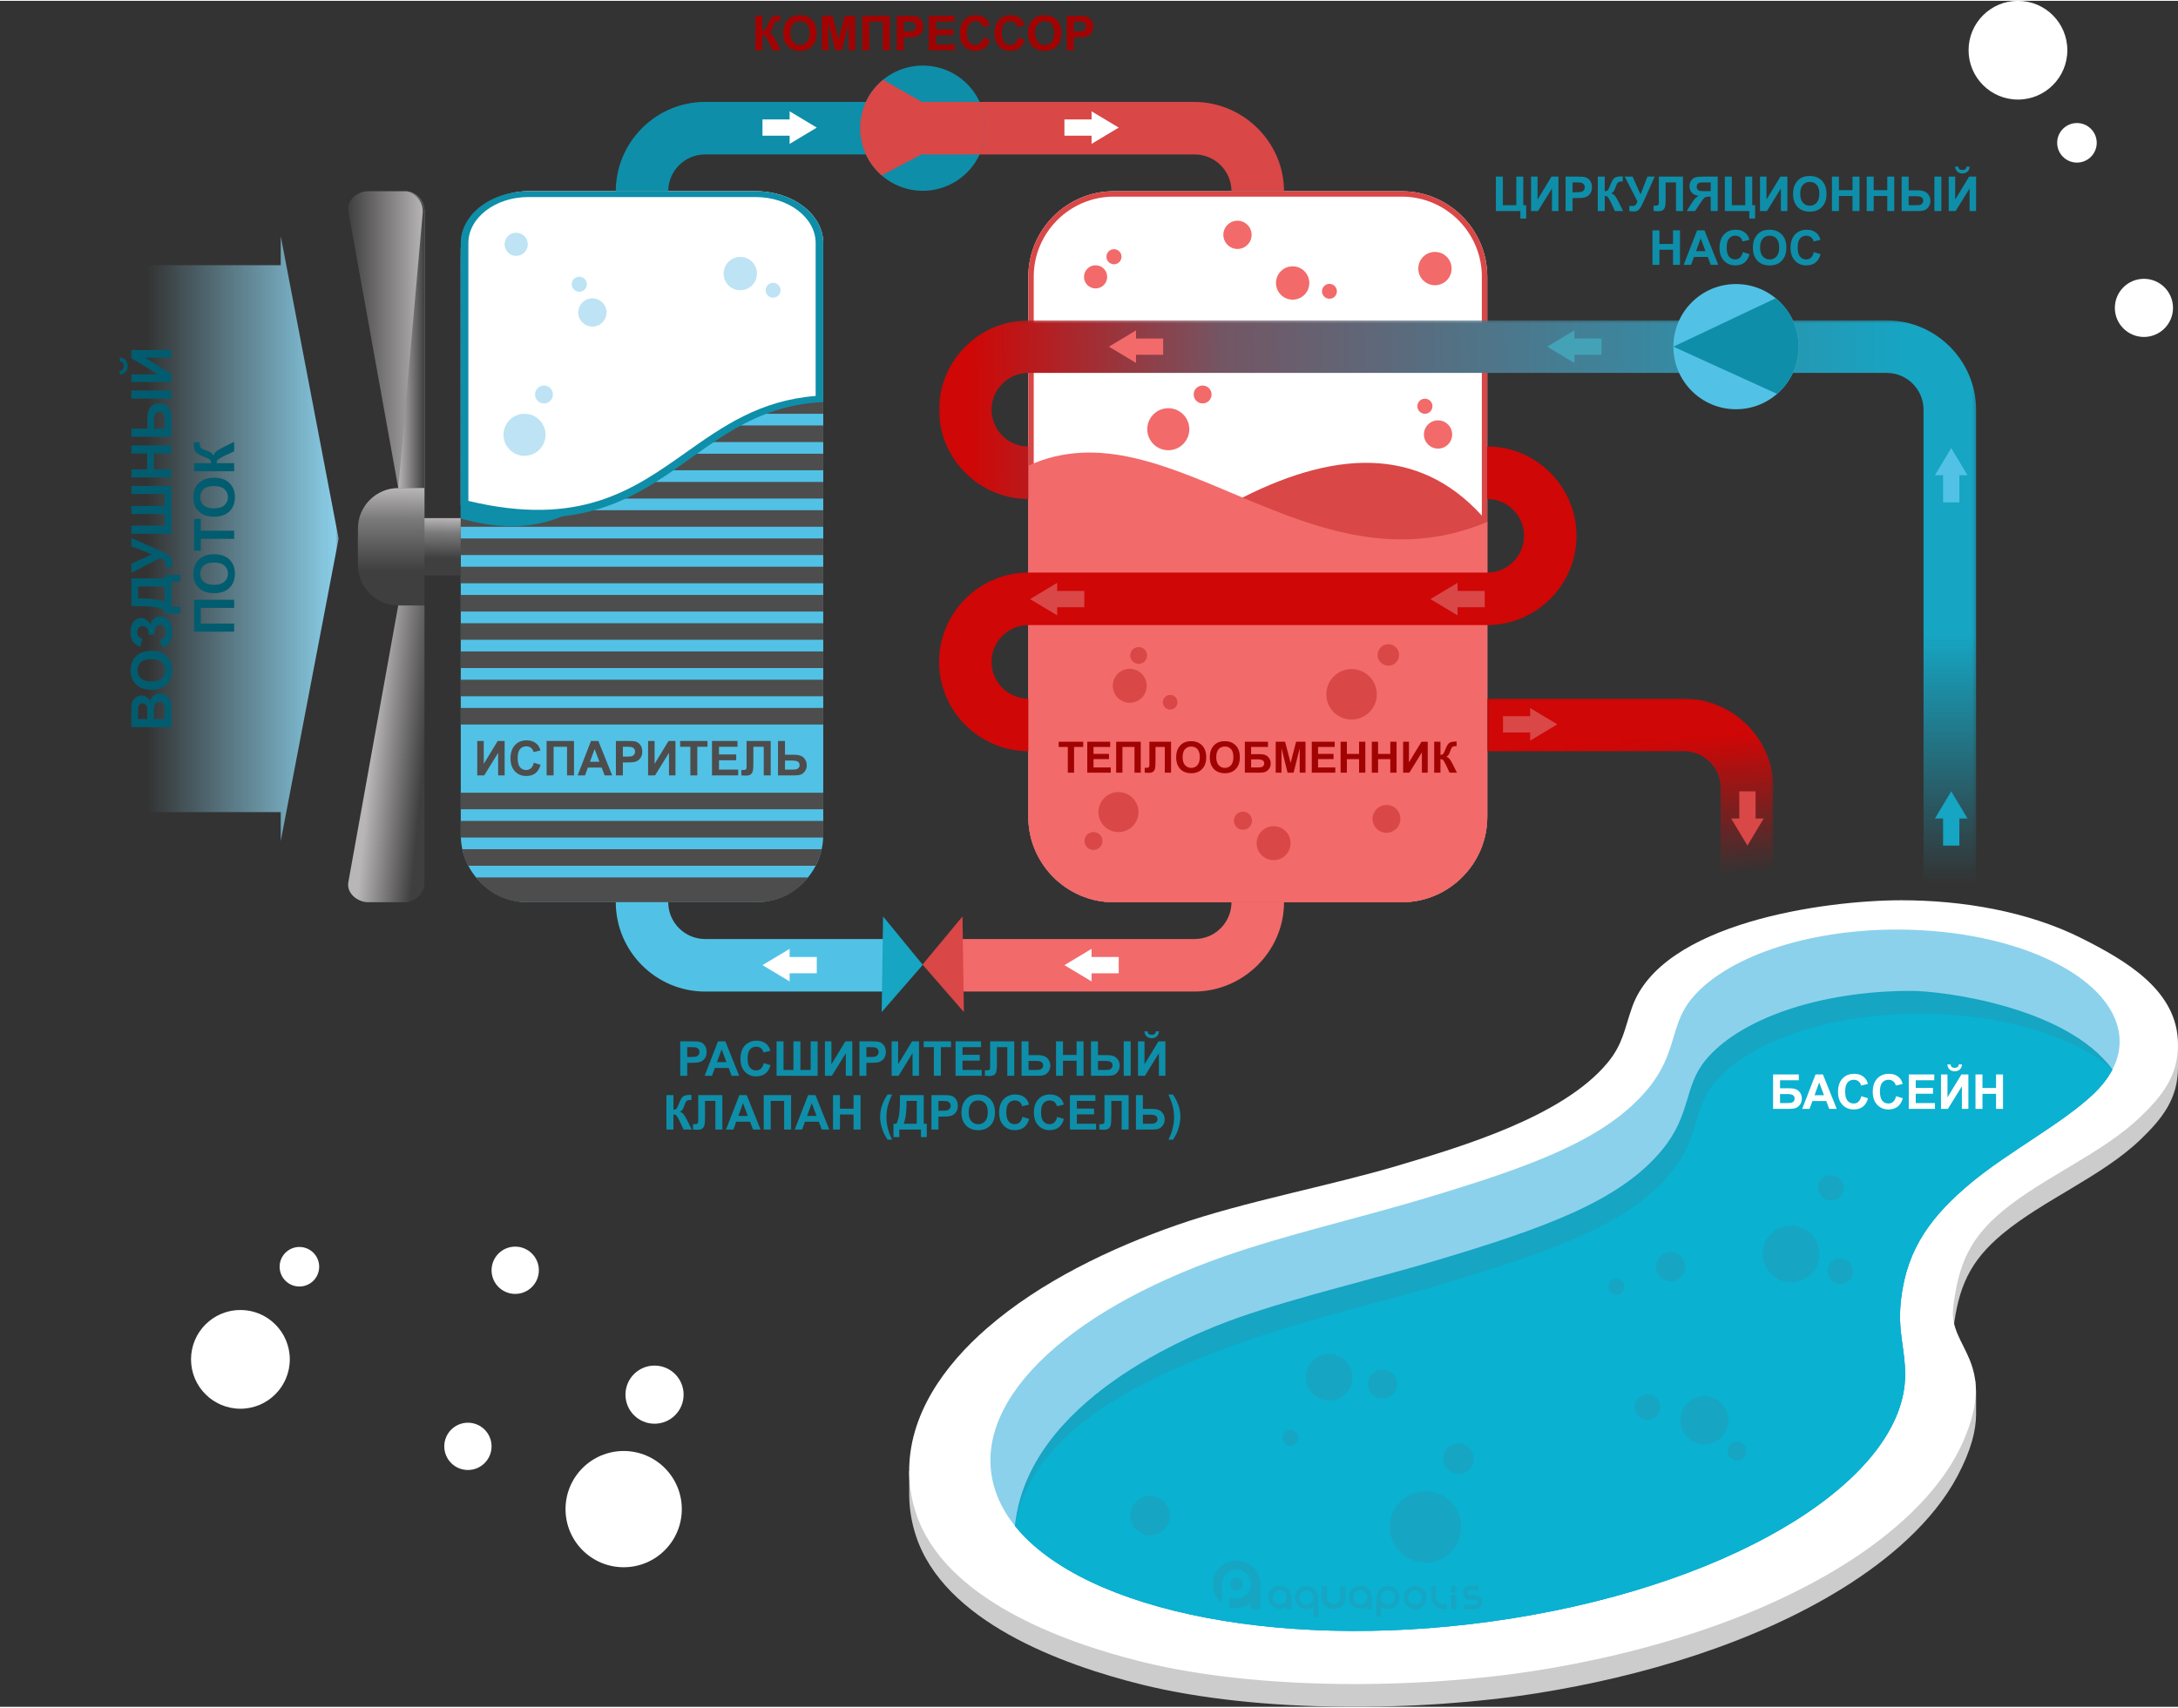
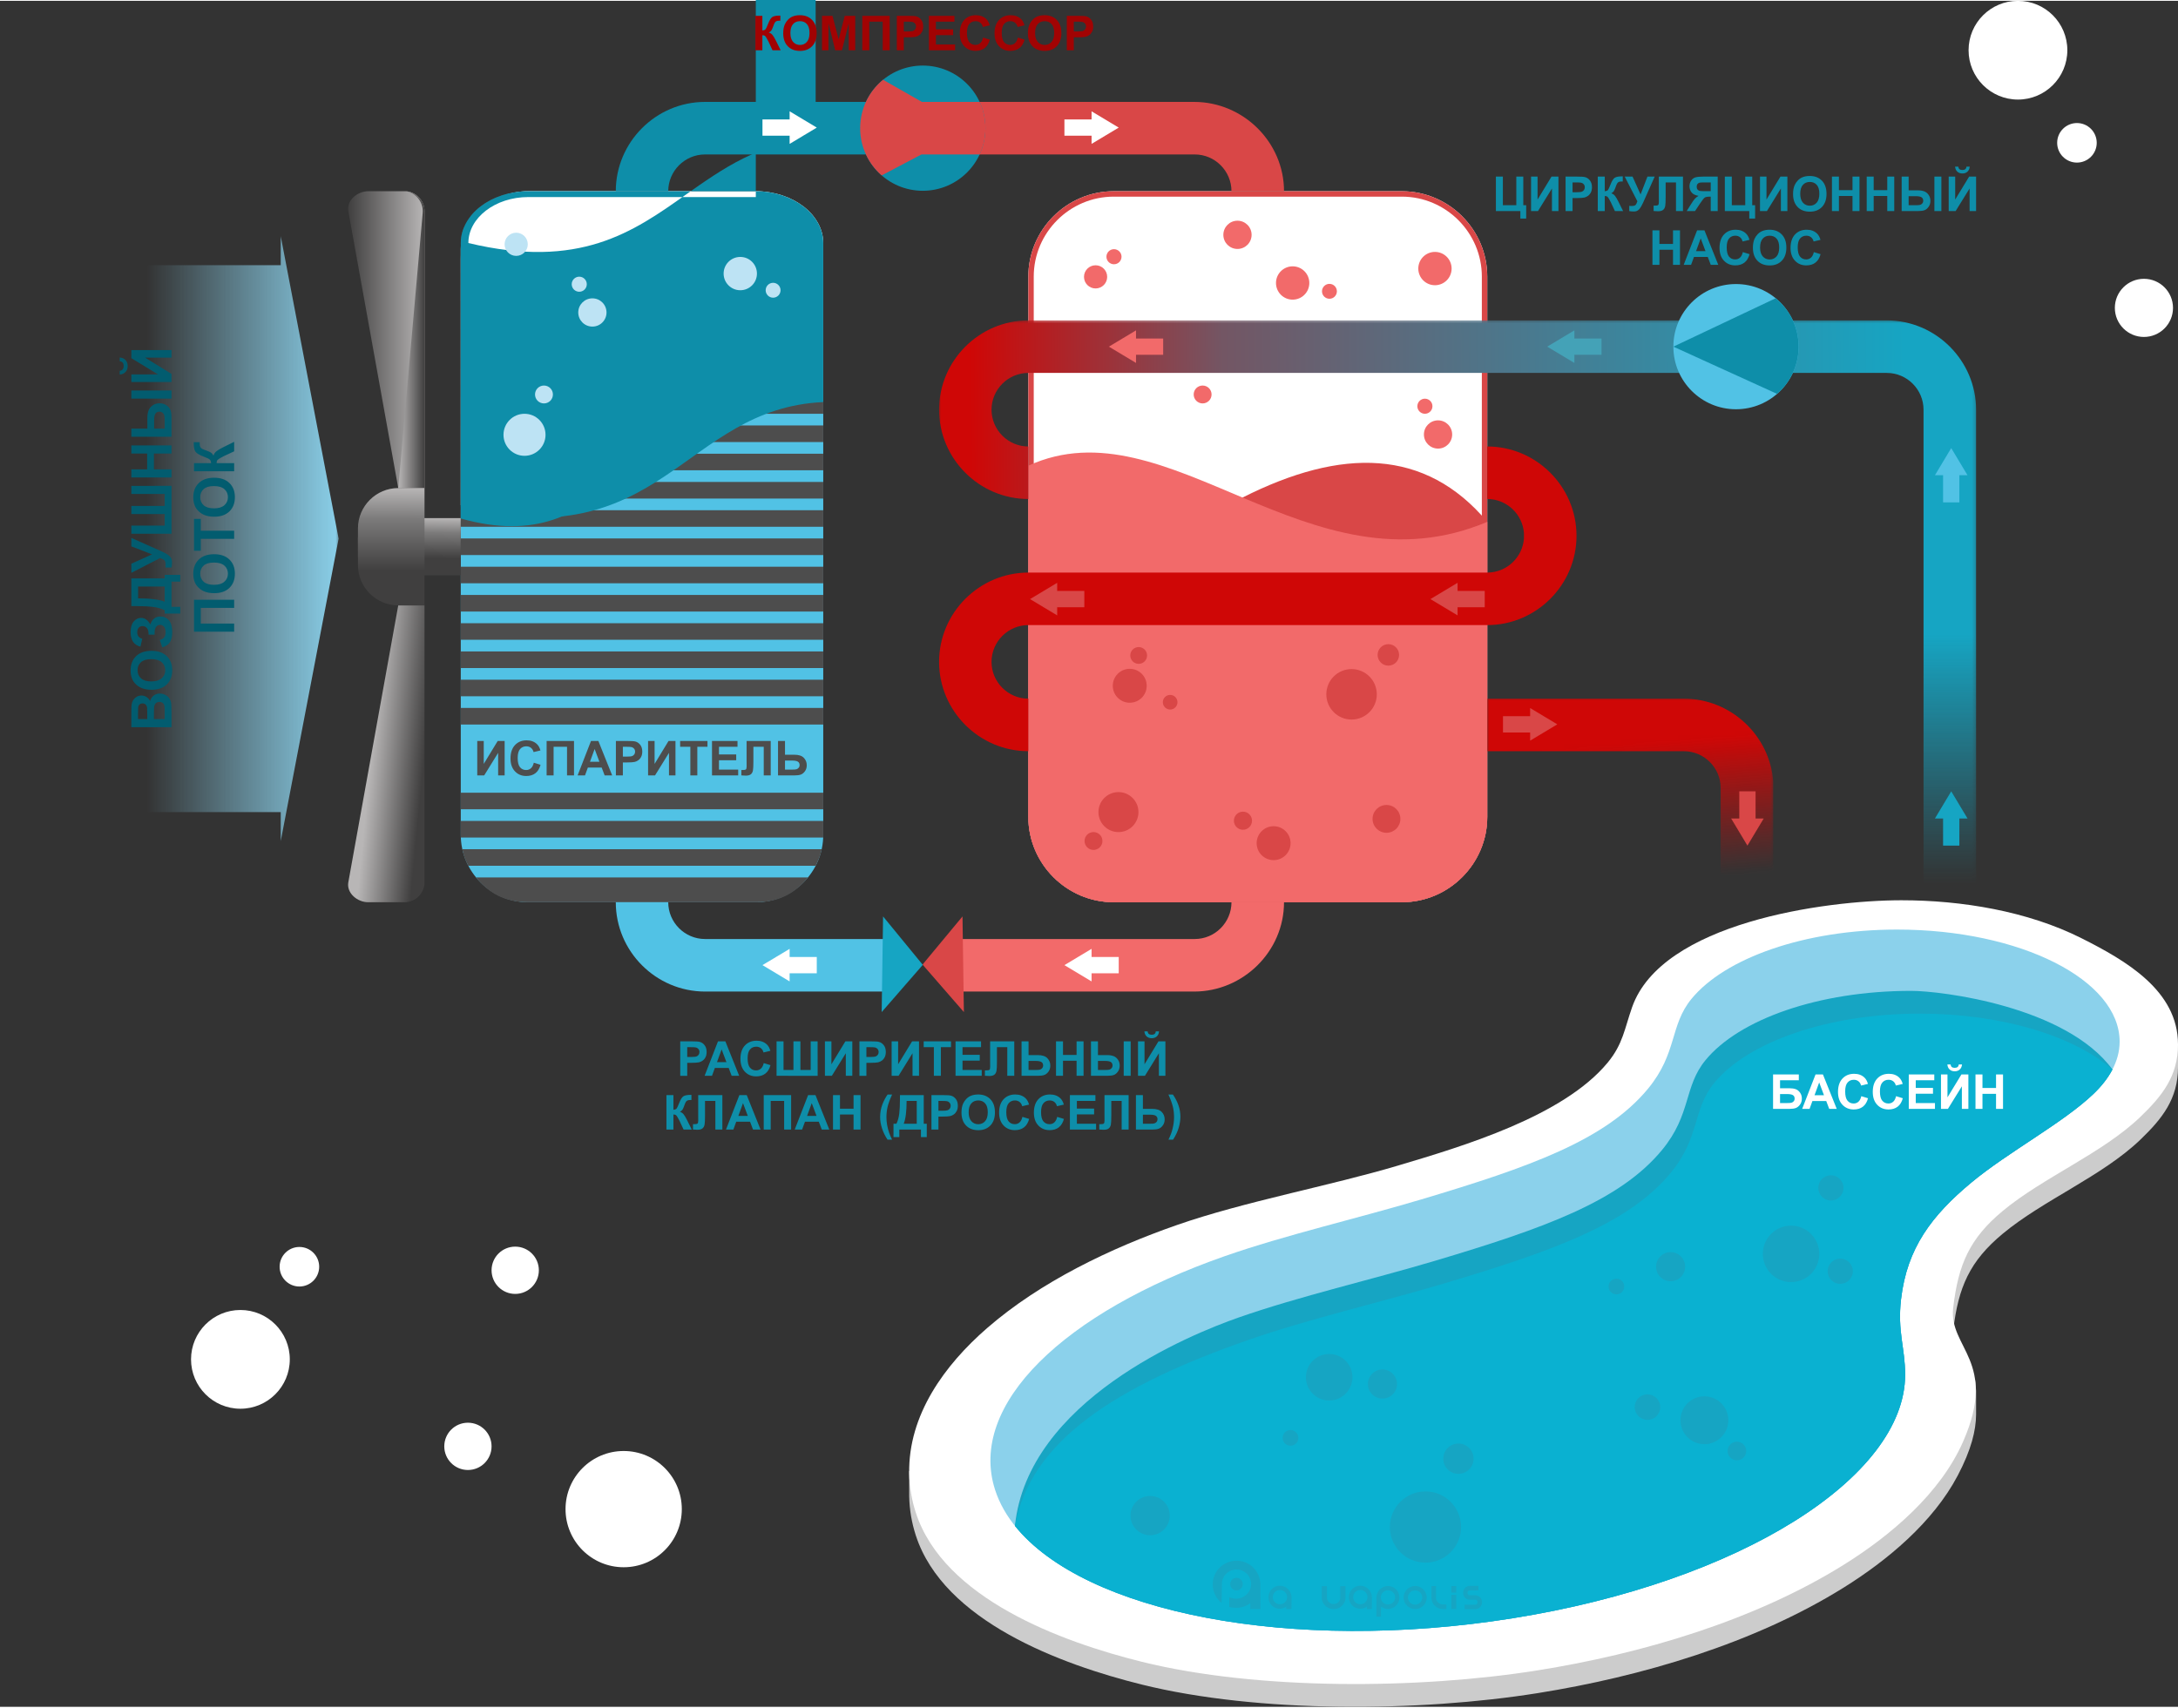
<svg xmlns="http://www.w3.org/2000/svg" xmlns:xlink="http://www.w3.org/1999/xlink" xml:space="preserve" width="482px" height="378px" version="1.1" style="shape-rendering:geometricPrecision; text-rendering:geometricPrecision; image-rendering:optimizeQuality; fill-rule:evenodd; clip-rule:evenodd" viewBox="0 0 496.483 388.981">
  <rect x="0" y="0" width="496.483" height="388.981" fill="#333333" stroke="none" />
  <defs>
    <style type="text/css">
   
    .fil14 {fill:#BDE3F4}
    .fil4 {fill:#8BD1EB}
    .fil2 {fill:#51C2E5}
    .fil6 {fill:#0AB1D1}
    .fil5 {fill:#16A5C3}
    .fil22 {fill:#16A5C3}
    .fil12 {fill:#0E8EA9}
    .fil13 {fill:#0E8EA9}
    .fil11 {fill:#4D4D4D}
    .fil31 {fill:#8BD1EB}
    .fil3 {fill:#CCCCCC}
    .fil18 {fill:#CF0706}
    .fil15 {fill:#D94747}
    .fil1 {fill:#D94747}
    .fil16 {fill:#F26A6A}
    .fil19 {fill:#F26A6A}
    .fil0 {fill:white}
    .fil26 {fill:#51C2E5;fill-rule:nonzero}
    .fil27 {fill:#44A2B7;fill-rule:nonzero}
    .fil24 {fill:#16A5C3;fill-rule:nonzero}
    .fil23 {fill:#0E8EA9;fill-rule:nonzero}
    .fil32 {fill:#025C6F;fill-rule:nonzero}
    .fil21 {fill:#4D4D4D;fill-rule:nonzero}
    .fil20 {fill:#A10303;fill-rule:nonzero}
    .fil29 {fill:#D94747;fill-rule:nonzero}
    .fil28 {fill:#F26A6A;fill-rule:nonzero}
    .fil25 {fill:white;fill-rule:nonzero}
    .fil9 {fill:url(#id6)}
    .fil8 {fill:url(#id7)}
    .fil7 {fill:url(#id8)}
    .fil30 {fill:url(#id9)}
    .fil17 {fill:url(#id10)}
    .fil10 {fill:url(#id11)}
   
  </style>
    <mask id="id0">
      <linearGradient id="id1" gradientUnits="userSpaceOnUse" x1="450.455" y1="201.446" x2="450.457" y2="144.545">
        <stop offset="0" style="stop-opacity:0; stop-color:white" />
        <stop offset="1" style="stop-opacity:1; stop-color:white" />
      </linearGradient>
      <rect style="fill:url(#id1)" x="213.774" y="72.57" width="236.973" height="133.253" />
    </mask>
    <mask id="id2">
      <linearGradient id="id3" gradientUnits="userSpaceOnUse" x1="397.839" y1="199.05" x2="395.443" y2="167.505">
        <stop offset="0" style="stop-opacity:0; stop-color:white" />
        <stop offset="1" style="stop-opacity:1; stop-color:white" />
      </linearGradient>
      <rect style="fill:url(#id3)" x="338.737" y="158.821" width="65.761" height="47.002" />
    </mask>
    <mask id="id4">
      <linearGradient id="id5" gradientUnits="userSpaceOnUse" x1="0" y1="122.626" x2="77.19" y2="122.626">
        <stop offset="0" style="stop-opacity:0; stop-color:white" />
        <stop offset="0.431" style="stop-opacity:-127.502; stop-color:white" />
        <stop offset="1" style="stop-opacity:1; stop-color:white" />
      </linearGradient>
      <rect style="fill:url(#id5)" x="-0.292" y="53.352" width="77.774" height="138.549" />
    </mask>
    <linearGradient id="id6" gradientUnits="userSpaceOnUse" x1="90.791" y1="77.254" x2="96.773" y2="77.254">
      <stop offset="0" style="stop-opacity:1; stop-color:#B8B6B6" />
      <stop offset="1" style="stop-opacity:1; stop-color:#403F3F" />
    </linearGradient>
    <linearGradient id="id7" gradientUnits="userSpaceOnUse" x1="79.35" y1="77.254" x2="96.773" y2="77.254">
      <stop offset="0" style="stop-opacity:1; stop-color:#403F3F" />
      <stop offset="1" style="stop-opacity:1; stop-color:#B8B6B6" />
    </linearGradient>
    <linearGradient id="id8" gradientUnits="userSpaceOnUse" x1="105.103" y1="117.955" x2="104.968" y2="127.204">
      <stop offset="0" style="stop-opacity:1; stop-color:#B8B6B6" />
      <stop offset="0.369" style="stop-opacity:1; stop-color:#7C7B7B" />
      <stop offset="1" style="stop-opacity:1; stop-color:#403F3F" />
    </linearGradient>
    <linearGradient id="id9" gradientUnits="userSpaceOnUse" xlink:href="#id8" x1="96.817" y1="111.095" x2="96.729" y2="130.079">
  </linearGradient>
    <linearGradient id="id10" gradientUnits="userSpaceOnUse" x1="221.145" y1="91.637" x2="434.375" y2="90.039">
      <stop offset="0" style="stop-opacity:1; stop-color:#CF0706" />
      <stop offset="0.271" style="stop-opacity:1; stop-color:#735664" />
      <stop offset="1" style="stop-opacity:1; stop-color:#16A5C3" />
    </linearGradient>
    <linearGradient id="id11" gradientUnits="userSpaceOnUse" xlink:href="#id6" x1="84.69" y1="170.576" x2="96.773" y2="171.734">
  </linearGradient>
  </defs>
  <g id="Слой_x0020_1">
    <path class="fil0" d="M253.873 43.412l65.692 0c10.705,0 19.464,8.759 19.464,19.464l0 123.191c0,10.705 -8.759,19.464 -19.464,19.464l-65.692 0c-10.705,0 -19.464,-8.759 -19.464,-19.464l0 -123.191c0,-10.705 8.759,-19.464 19.464,-19.464z" />
    <path class="fil1" d="M253.873 43.412l65.692 0c10.705,0 19.464,8.759 19.464,19.464l0 123.191c0,10.705 -8.759,19.464 -19.464,19.464l-65.692 0c-10.705,0 -19.464,-8.759 -19.464,-19.464l0 -123.191c0,-10.705 8.759,-19.464 19.464,-19.464zm65.692 1.236l-65.692 0c-5.011,0 -9.569,2.051 -12.873,5.355 -3.304,3.305 -5.355,7.862 -5.355,12.873l0 123.191c0,5.012 2.051,9.569 5.355,12.873 3.304,3.304 7.862,5.356 12.873,5.356l65.692 0c5.011,0 9.569,-2.052 12.873,-5.356 3.304,-3.304 5.355,-7.862 5.355,-12.873l0 -123.191c0,-5.011 -2.051,-9.568 -5.355,-12.873 -3.304,-3.304 -7.862,-5.355 -12.873,-5.355z" />
    <path class="fil2" d="M120.407 43.412l51.883 0c8.455,0 15.372,6.918 15.372,15.373l0 131.373c0,8.455 -6.917,15.373 -15.372,15.373l-51.883 0c-8.454,0 -15.372,-6.918 -15.372,-15.373l0 -131.373c0,-8.455 6.918,-15.373 15.372,-15.373z" />
    <path class="fil3" d="M433.473 210.273c13.66,0 28.7,2.465 40.987,8.642 8.681,4.364 18.579,9.99 21.298,19.158l0.725 -0.133 0 5.191 0 0.011c-0.004,7.175 -3.538,11.69 -8.617,16.559 -8.67,8.308 -22.103,13.735 -31.34,21.414 -7.518,6.249 -10.132,12.153 -11.293,22.115 -0.543,4.652 2.136,7.87 3.858,12.208l1.153 -0.977 0.211 2.441 0 5.358 0 0.067 -0.001 0c-0.013,3.594 -1.09,8.037 -4.178,13.911 -5.648,10.736 -16.152,19.414 -25.983,25.546 -20.458,12.76 -46.146,20.315 -69.821,24.084 -26.871,4.279 -63.653,4.614 -90.191,-1.96 -18.335,-4.542 -45.196,-14.433 -51.528,-34.029 -0.934,-2.889 -1.444,-5.885 -1.499,-8.922 -0.006,-0.302 -0.005,-0.604 -0.002,-0.905l-0.001 -0.001 -0.002 -4.844 0.443 -0.067c1.827,-10.844 9.088,-20.16 17.311,-27.311 12.173,-10.585 28.144,-18.228 43.291,-23.512 15.362,-5.358 34.746,-8.893 50.334,-13.536 14.76,-4.396 37.709,-11.206 47.856,-23.504 3.473,-4.209 3.833,-7.722 5.559,-12.626 6.76,-19.216 43.776,-24.378 61.43,-24.378z" />
    <path class="fil0" d="M433.473 205.081c13.66,0 28.7,2.466 40.987,8.643 10.175,5.115 22.023,11.963 22.023,24.216 0,7.182 -3.535,11.699 -8.618,16.57 -8.669,8.308 -22.102,13.735 -31.34,21.413 -7.517,6.249 -10.131,12.154 -11.292,22.116 -1.061,9.1 10.269,12.148 2.304,30.385 -5.219,11.951 -16.624,21.545 -27.244,28.169 -20.458,12.76 -46.146,20.314 -69.821,24.084 -26.871,4.278 -63.653,4.614 -90.191,-1.961 -18.335,-4.541 -45.195,-14.432 -51.528,-34.028 -0.934,-2.89 -1.444,-5.885 -1.499,-8.921 -0.244,-13.343 8.089,-24.729 17.749,-33.129 12.173,-10.585 28.144,-18.229 43.291,-23.512 15.362,-5.358 34.747,-8.894 50.334,-13.536 14.76,-4.396 37.709,-11.206 47.856,-23.504 3.473,-4.209 3.833,-7.722 5.559,-12.626 6.76,-19.216 43.776,-24.379 61.43,-24.379z" />
    <path class="fil4" d="M432.466 211.763c28.007,0 50.711,11.442 50.711,25.556 0,4.582 -2.52,8.609 -5.906,11.862 -6.938,6.666 -19.535,13.3 -27.921,20.287 -8.981,7.484 -14.639,14.891 -15.996,26.552 -0.865,7.437 0.935,11.08 0.929,17.265 -0.027,23.313 -37.533,47.216 -89.505,55.512 -56.993,9.097 -109.799,-4.017 -117.946,-29.291 -6.28,-19.479 15.801,-40.496 52.348,-53.275 13.851,-4.843 30.424,-8.647 44.831,-12.948 24.546,-7.33 41.994,-13.495 51.675,-25.257 6.709,-8.151 4.896,-14.375 9.899,-20.469 7.609,-9.271 25.734,-15.794 46.881,-15.794z" />
    <path class="fil5" d="M435.66 225.739c6.925,0 35.295,3.517 45.88,17.922 -1.055,2.02 -2.551,3.87 -4.269,5.52 -6.938,6.665 -19.535,13.3 -27.921,20.287 -8.981,7.484 -14.639,14.891 -15.996,26.552 -0.865,7.437 0.935,11.08 0.929,17.265 -0.027,23.313 -37.533,47.216 -89.505,55.512 -50.437,8.051 -97.59,-1.295 -113.417,-21.07 2.913,-28.539 39.753,-43.583 51.013,-47.52 13.851,-4.843 30.424,-8.647 44.831,-12.949 24.547,-7.329 41.994,-13.494 51.675,-25.256 6.71,-8.151 4.896,-14.375 9.899,-20.469 7.61,-9.271 25.734,-15.794 46.881,-15.794z" />
    <path class="fil6" d="M437.656 230.93c18.739,0 35.101,5.123 43.88,12.739 -1.056,2.017 -2.55,3.864 -4.265,5.512 -6.938,6.666 -19.535,13.3 -27.921,20.287 -8.981,7.484 -14.639,14.891 -15.996,26.552 -0.865,7.437 0.935,11.08 0.929,17.265 -0.027,23.313 -37.533,47.216 -89.505,55.512 -50.429,8.049 -97.569,-1.294 -113.404,-21.062 3.465,-19.45 23.23,-31.929 52.996,-42.337 13.852,-4.843 30.425,-8.647 44.832,-12.949 24.546,-7.329 41.994,-13.494 51.675,-25.256 6.709,-8.151 4.896,-14.375 9.898,-20.469 7.61,-9.271 25.735,-15.794 46.881,-15.794z" />
    <path class="fil7" d="M105.035 117.954l-9.251 0c-7.802,0 -14.186,2.014 -14.186,4.475l0 4.085c0,2.461 6.383,4.475 14.186,4.475l9.251 0 0 -13.035z" />
    <path class="fil8" d="M96.772 111.095l-5.99 0 -11.38 -63.128c-0.444,-2.466 2.049,-4.555 4.555,-4.555l8.261 0c2.505,0 4.554,2.05 4.554,4.555l0 63.128z" />
    <path class="fil9" d="M96.772 111.095l-5.981 0 5.561 -62.744c0.221,-2.496 -1.639,-4.718 -4.134,-4.939 2.505,0 4.554,2.05 4.554,4.555l0 63.128z" />
    <path class="fil10" d="M96.772 137.849l-5.99 0 -11.38 63.127c-0.444,2.466 2.049,4.555 4.555,4.555l8.261 0c2.505,0 4.554,-2.049 4.554,-4.555l0 -63.127z" />
    <path class="fil11" d="M120.407 43.412l51.883 0c5.525,0 10.394,2.271 13.104,5.657l-78.091 0c2.71,-3.386 7.579,-5.657 13.104,-5.657zm66.564 8.32c0.449,1.105 0.691,2.278 0.691,3.492l0 0.289 -82.627 0 0 -0.289c0,-1.214 0.243,-2.387 0.691,-3.492l81.245 0zm0.691 6.444l0 3.778 -82.627 0 0 -3.778 82.627 0zm0 6.44l0 3.779 -82.627 0 0 -3.779 82.627 0zm0 6.441l0 3.779 -82.627 0 0 -3.779 82.627 0zm0 6.441l0 3.779 -82.627 0 0 -3.779 82.627 0zm0 6.441l0 3.779 -82.627 0 0 -3.779 82.627 0zm0 6.441l0 3.778 -82.627 0 0 -3.778 82.627 0zm0 6.441l0 3.778 -82.627 0 0 -3.778 82.627 0zm0 6.441l0 3.778 -82.627 0 0 -3.778 82.627 0zm0 6.44l0 3.779 -82.627 0 0 -3.779 82.627 0zm0 6.441l0 3.779 -82.627 0 0 -3.779 82.627 0zm0 6.441l0 3.779 -82.627 0 0 -3.779 82.627 0zm0 6.441l0 3.779 -82.627 0 0 -3.779 82.627 0zm0 6.441l0 3.778 -82.627 0 0 -3.778 82.627 0zm0 6.441l0 3.778 -82.627 0 0 -3.778 82.627 0zm0 6.441l0 3.778 -82.627 0 0 -3.778 82.627 0zm0 6.441l0 3.778 -82.627 0 0 -3.778 82.627 0zm0 6.44l0 3.779 -82.627 0 0 -3.779 82.627 0zm0 19.323l0 3.779 -82.627 0 0 -3.779 82.627 0zm0 6.441l0 3.778 -82.627 0 0 -3.778 82.627 0zm-0.338 6.441c-0.33,1.629 -0.79,2.491 -1.387,3.778l-79.178 0c-0.659,-1.241 -1.038,-2.088 -1.371,-3.778l81.936 0zm-3.144 6.441c-2.711,3.386 -6.366,5.656 -11.89,5.656l-51.883 0c-5.524,0 -9.179,-2.27 -11.89,-5.656l75.663 0z" />
    <path class="fil12" d="M116.847 44.756l39.866 0c6.497,0 11.813,5.315 11.813,11.811l0 37.591c-25.36,-0.371 -29.011,33.622 -63.491,23.875l0 -61.466c0,-6.496 5.315,-11.811 11.812,-11.811z" />
    <path class="fil0" d="M120.407 43.412l51.883 0c8.455,0 15.372,5.316 15.372,11.812l0 36.092c-31.989,1.446 -36.689,35.333 -82.627,23.677l0 -58.426c0,-6.496 6.917,-13.155 15.372,-13.155z" />
-     <path class="fil13" d="M120.407 43.412l51.883 0c8.455,0 15.372,5.316 15.372,11.812l0 36.267c-31.989,1.446 -36.689,35.582 -82.627,23.926l0 -60.193c0,-6.496 6.917,-11.812 15.372,-11.812zm51.883 1.331l-51.883 0c-3.749,0 -7.159,1.18 -9.632,3.08 -2.472,1.9 -4.008,4.52 -4.008,7.401l0 58.798c25.366,6.082 37.541,-2.524 49.469,-10.956 8.516,-6.021 16.916,-11.958 29.694,-12.973l0 -34.869c0,-2.881 -1.536,-5.501 -4.008,-7.401 -2.473,-1.9 -5.883,-3.08 -9.632,-3.08z" />
+     <path class="fil13" d="M120.407 43.412l51.883 0c8.455,0 15.372,5.316 15.372,11.812l0 36.267c-31.989,1.446 -36.689,35.582 -82.627,23.926l0 -60.193c0,-6.496 6.917,-11.812 15.372,-11.812zm51.883 1.331l-51.883 0c-3.749,0 -7.159,1.18 -9.632,3.08 -2.472,1.9 -4.008,4.52 -4.008,7.401c25.366,6.082 37.541,-2.524 49.469,-10.956 8.516,-6.021 16.916,-11.958 29.694,-12.973l0 -34.869c0,-2.881 -1.536,-5.501 -4.008,-7.401 -2.473,-1.9 -5.883,-3.08 -9.632,-3.08z" />
    <path class="fil14" d="M119.564 94.158c2.647,0 4.792,2.146 4.792,4.792 0,2.647 -2.145,4.792 -4.792,4.792 -2.646,0 -4.791,-2.145 -4.791,-4.792 0,-2.646 2.145,-4.792 4.791,-4.792z" />
    <path class="fil14" d="M123.999 87.718c1.127,0 2.04,0.913 2.04,2.039 0,1.126 -0.913,2.039 -2.04,2.039 -1.126,0 -2.039,-0.913 -2.039,-2.039 0,-1.126 0.913,-2.039 2.039,-2.039z" />
    <path class="fil14" d="M135.038 67.837c1.778,0 3.22,1.442 3.22,3.22 0,1.779 -1.442,3.221 -3.22,3.221 -1.779,0 -3.221,-1.442 -3.221,-3.221 0,-1.778 1.442,-3.22 3.221,-3.22z" />
    <path class="fil14" d="M132.043 62.897c0.949,0 1.719,0.77 1.719,1.719 0,0.95 -0.77,1.72 -1.719,1.72 -0.95,0 -1.72,-0.77 -1.72,-1.72 0,-0.949 0.77,-1.719 1.72,-1.719z" />
    <path class="fil14" d="M168.75 58.393c2.098,0 3.799,1.701 3.799,3.798 0,2.098 -1.701,3.798 -3.799,3.798 -2.097,0 -3.798,-1.7 -3.798,-3.798 0,-2.097 1.701,-3.798 3.798,-3.798z" />
    <path class="fil14" d="M117.667 52.871c1.46,0 2.643,1.183 2.643,2.642 0,1.46 -1.183,2.643 -2.643,2.643 -1.459,0 -2.642,-1.183 -2.642,-2.643 0,-1.459 1.183,-2.642 2.642,-2.642z" />
    <path class="fil14" d="M176.232 64.293c0.938,0 1.698,0.76 1.698,1.697 0,0.937 -0.76,1.697 -1.698,1.697 -0.937,0 -1.696,-0.76 -1.696,-1.697 0,-0.937 0.759,-1.697 1.696,-1.697z" />
    <path class="fil15" d="M339.029 135.263l0 -16.466c-14.095,-16.792 -33.177,-16.962 -55.791,-5.536l-16.872 22.002 72.663 0z" />
    <path class="fil16" d="M339.029 118.797l0 67.27c0,10.705 -8.759,19.464 -19.464,19.464l-65.692 0c-10.705,0 -19.464,-8.759 -19.464,-19.464l0 -80.073c31.92,-14.632 63.979,29.979 104.62,12.803z" />
    <path class="fil17" style="mask:url(#id0)" d="M234.409 72.862l195.692 0c11.191,0.012 20.354,9.171 20.354,20.364l0 0 0 112.305 -11.978 0 0 -112.304 0 -0.001c0,-4.612 -3.763,-8.386 -8.376,-8.386l-195.692 0c-4.612,0 -8.386,3.774 -8.386,8.386l0 0.001c0,4.612 3.774,8.385 8.386,8.385l0 3.347 0 8.631c-11.191,-0.011 -20.343,-9.17 -20.343,-20.364l0 0c0,-11.193 9.152,-20.352 20.343,-20.364z" />
    <path class="fil18" style="mask:url(#id2)" d="M339.029 159.113l44.822 0c10.676,0.012 19.567,8.349 20.355,18.834l0 27.584 -11.978 0 0 -26.053 0 0c0,-4.61 -3.769,-8.381 -8.377,-8.386l-0.009 0 -44.813 0 0 -11.979z" />
    <path class="fil18" d="M234.409 142.341c-4.612,0 -8.386,3.774 -8.386,8.386l0 0.001c0,4.612 3.774,8.385 8.386,8.385l0 3.347 0 8.632c-11.191,-0.012 -20.343,-9.171 -20.343,-20.364l0 0c0,-11.194 9.152,-20.352 20.343,-20.364l0 -0.001 104.62 0c4.414,0 8.059,-3.456 8.364,-7.796l0 -1.18c-0.305,-4.34 -3.95,-7.796 -8.364,-7.796l0 -4.239 0 -7.739c11.19,0.012 20.343,9.171 20.343,20.364l0 0c0,11.194 -9.153,20.352 -20.343,20.364l0 0 -104.62 0z" />
    <path class="fil1" d="M308.094 163.876c-3.177,0 -5.753,-2.576 -5.753,-5.753 0,-3.177 2.576,-5.753 5.753,-5.753 3.177,0 5.753,2.576 5.753,5.753 0,3.177 -2.576,5.753 -5.753,5.753z" />
    <path class="fil1" d="M316.48 151.587c-1.353,0 -2.449,-1.096 -2.449,-2.448 0,-1.352 1.096,-2.449 2.449,-2.449 1.352,0 2.448,1.097 2.448,2.449 0,1.352 -1.096,2.448 -2.448,2.448z" />
    <path class="fil1" d="M290.325 195.93c-2.135,0 -3.866,-1.73 -3.866,-3.866 0,-2.135 1.731,-3.866 3.866,-3.866 2.135,0 3.866,1.731 3.866,3.866 0,2.136 -1.731,3.866 -3.866,3.866z" />
    <path class="fil1" d="M283.337 189.006c-1.14,0 -2.064,-0.924 -2.064,-2.064 0,-1.141 0.924,-2.065 2.064,-2.065 1.14,0 2.065,0.924 2.065,2.065 0,1.14 -0.925,2.064 -2.065,2.064z" />
    <path class="fil1" d="M254.956 189.538c-2.519,0 -4.56,-2.042 -4.56,-4.56 0,-2.519 2.041,-4.561 4.56,-4.561 2.519,0 4.56,2.042 4.56,4.561 0,2.518 -2.041,4.56 -4.56,4.56z" />
    <path class="fil1" d="M316.051 189.696c-1.752,0 -3.172,-1.42 -3.172,-3.172 0,-1.752 1.42,-3.172 3.172,-3.172 1.753,0 3.173,1.42 3.173,3.172 0,1.752 -1.42,3.172 -3.173,3.172z" />
    <path class="fil1" d="M249.265 193.604c-1.125,0 -2.037,-0.912 -2.037,-2.038 0,-1.125 0.912,-2.037 2.037,-2.037 1.126,0 2.038,0.912 2.038,2.037 0,1.126 -0.912,2.038 -2.038,2.038z" />
    <path class="fil1" d="M257.53 160.042c-2.135,0 -3.866,-1.731 -3.866,-3.866 0,-2.135 1.731,-3.866 3.866,-3.866 2.135,0 3.866,1.731 3.866,3.866 0,2.135 -1.731,3.866 -3.866,3.866z" />
    <path class="fil1" d="M266.741 161.594c-0.922,0 -1.669,-0.747 -1.669,-1.669 0,-0.922 0.747,-1.669 1.669,-1.669 0.922,0 1.669,0.747 1.669,1.669 0,0.922 -0.747,1.669 -1.669,1.669z" />
    <path class="fil1" d="M259.565 151.178c-1.058,0 -1.916,-0.858 -1.916,-1.916 0,-1.058 0.858,-1.915 1.916,-1.915 1.057,0 1.915,0.857 1.915,1.915 0,1.058 -0.858,1.916 -1.915,1.916z" />
-     <path class="fil19" d="M266.315 92.886c2.646,0 4.791,2.146 4.791,4.792 0,2.646 -2.145,4.792 -4.791,4.792 -2.647,0 -4.792,-2.146 -4.792,-4.792 0,-2.646 2.145,-4.792 4.792,-4.792z" />
    <path class="fil19" d="M274.144 87.718c1.126,0 2.039,0.913 2.039,2.039 0,1.126 -0.913,2.039 -2.039,2.039 -1.126,0 -2.04,-0.913 -2.04,-2.039 0,-1.126 0.914,-2.039 2.04,-2.039z" />
    <path class="fil19" d="M282.087 50.135c1.779,0 3.221,1.441 3.221,3.22 0,1.779 -1.442,3.22 -3.221,3.22 -1.778,0 -3.22,-1.441 -3.22,-3.22 0,-1.779 1.442,-3.22 3.22,-3.22z" />
    <path class="fil19" d="M253.936 56.626c0.95,0 1.72,0.771 1.72,1.72 0,0.95 -0.77,1.72 -1.72,1.72 -0.95,0 -1.72,-0.77 -1.72,-1.72 0,-0.949 0.77,-1.72 1.72,-1.72z" />
    <path class="fil19" d="M294.665 60.537c2.098,0 3.799,1.701 3.799,3.799 0,2.098 -1.701,3.798 -3.799,3.798 -2.097,0 -3.798,-1.7 -3.798,-3.798 0,-2.098 1.701,-3.799 3.798,-3.799z" />
    <path class="fil19" d="M249.743 60.296c1.459,0 2.642,1.183 2.642,2.642 0,1.46 -1.183,2.643 -2.642,2.643 -1.459,0 -2.642,-1.183 -2.642,-2.643 0,-1.459 1.183,-2.642 2.642,-2.642z" />
    <path class="fil19" d="M303.051 64.535c0.937,0 1.697,0.76 1.697,1.697 0,0.938 -0.76,1.698 -1.697,1.698 -0.937,0 -1.697,-0.76 -1.697,-1.698 0,-0.937 0.76,-1.697 1.697,-1.697z" />
    <path class="fil19" d="M327.806 95.656c1.779,0 3.221,1.441 3.221,3.22 0,1.779 -1.442,3.22 -3.221,3.22 -1.778,0 -3.22,-1.441 -3.22,-3.22 0,-1.779 1.442,-3.22 3.22,-3.22z" />
    <path class="fil19" d="M324.811 90.715c0.95,0 1.72,0.77 1.72,1.72 0,0.95 -0.77,1.72 -1.72,1.72 -0.949,0 -1.719,-0.77 -1.719,-1.72 0,-0.95 0.77,-1.72 1.719,-1.72z" />
    <path class="fil19" d="M327.103 57.249c2.097,0 3.798,1.7 3.798,3.798 0,2.098 -1.701,3.798 -3.798,3.798 -2.098,0 -3.798,-1.7 -3.798,-3.798 0,-2.098 1.7,-3.798 3.798,-3.798z" />
    <path class="fil13" d="M160.713 23.048l55.75 0 0 11.978 -55.75 0c-4.613,0 -8.386,3.774 -8.386,8.386l0 0.001 -11.957 -0.001 0 0c0,-11.193 9.152,-20.352 20.343,-20.364z" />
    <path class="fil2" d="M160.713 225.896l40.991 0 0 -11.979 -40.991 0c-4.613,0 -8.386,-3.773 -8.386,-8.386l0 0 -11.957 0 0 0.001c0,11.193 9.152,20.352 20.343,20.364z" />
-     <path class="fil20" d="M243.414 175.99l0 -5.862 -2.089 0 0 -1.192 5.596 0 0 1.192 -2.079 0 0 5.862 -1.428 0zm4.432 0l0 -7.054 5.221 0 0 1.192 -3.793 0 0 1.567 3.527 0 0 1.192 -3.527 0 0 1.911 3.931 0 0 1.192 -5.359 0zm6.591 -7.054l5.605 0 0 7.054 -1.428 0 0 -5.862 -2.749 0 0 5.862 -1.428 0 0 -7.054zm7.569 0l4.941 0 0 7.054 -1.428 0 0 -5.862 -2.119 0 0 3.012c0,0.862 -0.029,1.464 -0.087,1.804 -0.057,0.342 -0.197,0.609 -0.42,0.8 -0.223,0.191 -0.571,0.286 -1.046,0.286 -0.167,0 -0.469,-0.017 -0.91,-0.048l0 -1.105 0.319 0.005c0.297,0 0.499,-0.039 0.601,-0.12 0.104,-0.081 0.154,-0.278 0.154,-0.591l-0.005 -1.212 0 -4.023zm6.11 3.57c0,-0.719 0.109,-1.323 0.324,-1.813 0.159,-0.359 0.379,-0.683 0.657,-0.969 0.277,-0.285 0.581,-0.497 0.911,-0.637 0.44,-0.185 0.948,-0.279 1.522,-0.279 1.041,0 1.872,0.324 2.498,0.969 0.624,0.647 0.936,1.545 0.936,2.696 0,1.141 -0.311,2.035 -0.93,2.678 -0.619,0.645 -1.448,0.967 -2.484,0.967 -1.049,0 -1.885,-0.32 -2.504,-0.962 -0.619,-0.64 -0.93,-1.524 -0.93,-2.65zm1.468 -0.048c0,0.8 0.186,1.406 0.555,1.82 0.37,0.412 0.839,0.619 1.407,0.619 0.57,0 1.037,-0.206 1.403,-0.614 0.364,-0.411 0.547,-1.025 0.547,-1.844 0,-0.81 -0.178,-1.414 -0.534,-1.811 -0.355,-0.4 -0.826,-0.598 -1.416,-0.598 -0.587,0 -1.062,0.202 -1.422,0.604 -0.359,0.404 -0.54,1.011 -0.54,1.824zm6.196 0.048c0,-0.719 0.108,-1.323 0.323,-1.813 0.159,-0.359 0.379,-0.683 0.657,-0.969 0.277,-0.285 0.581,-0.497 0.911,-0.637 0.44,-0.185 0.948,-0.279 1.522,-0.279 1.041,0 1.872,0.324 2.498,0.969 0.624,0.647 0.936,1.545 0.936,2.696 0,1.141 -0.311,2.035 -0.93,2.678 -0.619,0.645 -1.448,0.967 -2.484,0.967 -1.049,0 -1.885,-0.32 -2.504,-0.962 -0.619,-0.64 -0.929,-1.524 -0.929,-2.65zm1.467 -0.048c0,0.8 0.186,1.406 0.555,1.82 0.37,0.412 0.839,0.619 1.408,0.619 0.57,0 1.036,-0.206 1.402,-0.614 0.365,-0.411 0.547,-1.025 0.547,-1.844 0,-0.81 -0.177,-1.414 -0.534,-1.811 -0.355,-0.4 -0.826,-0.598 -1.415,-0.598 -0.588,0 -1.063,0.202 -1.422,0.604 -0.36,0.404 -0.541,1.011 -0.541,1.824zm6.521 -3.522l5.271 0 0 1.192 -3.843 0 0 1.636 1.903 0c0.524,0 0.961,0.064 1.306,0.192 0.346,0.128 0.642,0.364 0.887,0.711 0.244,0.345 0.367,0.75 0.367,1.215 0,0.476 -0.123,0.885 -0.371,1.225 -0.246,0.338 -0.527,0.571 -0.844,0.696 -0.315,0.125 -0.765,0.187 -1.348,0.187l-3.328 0 0 -7.054zm1.428 5.862l1.385 0c0.441,0 0.753,-0.021 0.932,-0.064 0.179,-0.043 0.337,-0.14 0.47,-0.292 0.133,-0.151 0.199,-0.338 0.199,-0.56 0,-0.323 -0.117,-0.558 -0.349,-0.706 -0.233,-0.146 -0.629,-0.22 -1.19,-0.22l-1.447 0 0 1.842zm5.605 1.192l0 -7.054 2.139 0 1.264 4.811 1.25 -4.811 2.144 0 0 7.054 -1.32 0 -0.005 -5.553 -1.391 5.553 -1.372 0 -1.384 -5.553 -0.005 5.553 -1.32 0zm8.226 0l0 -7.054 5.222 0 0 1.192 -3.793 0 0 1.567 3.526 0 0 1.192 -3.526 0 0 1.911 3.931 0 0 1.192 -5.36 0zm6.572 0l0 -7.054 1.428 0 0 2.779 2.778 0 0 -2.779 1.429 0 0 7.054 -1.429 0 0 -3.083 -2.778 0 0 3.083 -1.428 0zm7.114 0l0 -7.054 1.429 0 0 2.779 2.778 0 0 -2.779 1.429 0 0 7.054 -1.429 0 0 -3.083 -2.778 0 0 3.083 -1.429 0zm7.135 -7.054l1.33 0 0 4.696 2.857 -4.696 1.418 0 0 7.054 -1.33 0 0 -4.62 -2.856 4.62 -1.419 0 0 -7.054zm7.082 0l1.428 0 0 3.005c0.317,-0.033 0.533,-0.113 0.644,-0.246 0.112,-0.132 0.286,-0.498 0.519,-1.099 0.294,-0.763 0.591,-1.239 0.888,-1.425 0.296,-0.186 0.77,-0.279 1.427,-0.279 0.033,0 0.102,-0.002 0.207,-0.005l0 1.054 -0.202 -0.005c-0.292,0 -0.506,0.036 -0.64,0.108 -0.135,0.073 -0.243,0.183 -0.327,0.331 -0.084,0.147 -0.207,0.451 -0.369,0.911 -0.088,0.245 -0.181,0.448 -0.283,0.612 -0.1,0.165 -0.279,0.319 -0.535,0.464 0.317,0.088 0.578,0.27 0.785,0.543 0.206,0.272 0.433,0.657 0.68,1.154l0.96 1.931 -1.675 0 -0.846 -1.816c-0.013,-0.026 -0.04,-0.075 -0.082,-0.149 -0.016,-0.025 -0.075,-0.136 -0.177,-0.332 -0.181,-0.348 -0.328,-0.565 -0.443,-0.652 -0.117,-0.087 -0.293,-0.131 -0.531,-0.134l0 3.083 -1.428 0 0 -7.054z" />
    <path class="fil21" d="M108.791 168.76l1.482 0 0 5.23 3.182 -5.23 1.58 0 0 7.856 -1.482 0 0 -5.146 -3.182 5.146 -1.58 0 0 -7.856zm12.892 4.959l1.536 0.472c-0.236,0.865 -0.629,1.507 -1.178,1.928 -0.548,0.419 -1.243,0.629 -2.087,0.629 -1.044,0 -1.901,-0.357 -2.575,-1.07 -0.671,-0.713 -1.007,-1.688 -1.007,-2.926 0,-1.308 0.338,-2.325 1.013,-3.049 0.675,-0.724 1.564,-1.086 2.665,-1.086 0.962,0 1.743,0.285 2.342,0.854 0.359,0.337 0.626,0.819 0.805,1.45l-1.569 0.373c-0.093,-0.406 -0.287,-0.727 -0.582,-0.964 -0.296,-0.235 -0.654,-0.352 -1.075,-0.352 -0.583,0 -1.057,0.208 -1.419,0.627 -0.364,0.417 -0.545,1.094 -0.545,2.03 0,0.991 0.179,1.699 0.536,2.119 0.358,0.423 0.823,0.633 1.395,0.633 0.423,0 0.787,-0.133 1.09,-0.402 0.304,-0.269 0.523,-0.69 0.655,-1.266zm2.92 -4.959l6.244 0 0 7.856 -1.591 0 0 -6.529 -3.062 0 0 6.529 -1.591 0 0 -7.856zm14.944 7.856l-1.714 0 -0.678 -1.788 -3.151 0 -0.653 1.788 -1.683 0 3.051 -7.856 1.68 0 3.148 7.856zm-2.908 -3.116l-1.092 -2.908 -1.061 2.908 2.153 0zm3.755 3.116l0 -7.856 2.543 0c0.964,0 1.592,0.038 1.884,0.117 0.45,0.118 0.827,0.375 1.13,0.769 0.304,0.396 0.456,0.906 0.456,1.531 0,0.483 -0.088,0.887 -0.262,1.216 -0.175,0.33 -0.397,0.587 -0.666,0.776 -0.268,0.186 -0.543,0.311 -0.821,0.371 -0.378,0.075 -0.925,0.113 -1.642,0.113l-1.031 0 0 2.963 -1.591 0zm1.591 -6.529l0 2.239 0.865 0c0.623,0 1.038,-0.042 1.249,-0.125 0.21,-0.082 0.375,-0.21 0.494,-0.387 0.118,-0.176 0.179,-0.379 0.179,-0.613 0,-0.287 -0.084,-0.523 -0.251,-0.709 -0.168,-0.187 -0.378,-0.304 -0.636,-0.352 -0.189,-0.035 -0.567,-0.053 -1.138,-0.053l-0.762 0zm5.75 -1.327l1.481 0 0 5.23 3.182 -5.23 1.58 0 0 7.856 -1.481 0 0 -5.146 -3.182 5.146 -1.58 0 0 -7.856zm9.632 7.856l0 -6.529 -2.326 0 0 -1.327 6.232 0 0 1.327 -2.315 0 0 6.529 -1.591 0zm4.936 0l0 -7.856 5.816 0 0 1.327 -4.225 0 0 1.745 3.929 0 0 1.328 -3.929 0 0 2.128 4.378 0 0 1.328 -5.969 0zm7.884 -7.856l5.503 0 0 7.856 -1.591 0 0 -6.529 -2.359 0 0 3.354c0,0.961 -0.033,1.632 -0.097,2.01 -0.064,0.381 -0.219,0.679 -0.468,0.891 -0.249,0.212 -0.636,0.318 -1.165,0.318 -0.187,0 -0.523,-0.018 -1.013,-0.053l0 -1.231 0.354 0.006c0.332,0 0.557,-0.044 0.67,-0.134 0.115,-0.089 0.172,-0.309 0.172,-0.658l-0.006 -1.35 0 -4.48zm7.167 0l1.591 0 0 3.138 2.12 0c0.999,0 1.721,0.234 2.169,0.702 0.448,0.468 0.671,1.03 0.671,1.685 0,0.535 -0.135,0.991 -0.407,1.366 -0.271,0.376 -0.58,0.63 -0.93,0.764 -0.347,0.133 -0.85,0.201 -1.507,0.201l-3.707 0 0 -7.856zm1.591 6.528l1.542 0c0.499,0 0.847,-0.023 1.039,-0.071 0.192,-0.047 0.366,-0.157 0.517,-0.327 0.152,-0.17 0.227,-0.379 0.227,-0.628 0,-0.358 -0.13,-0.619 -0.387,-0.786 -0.26,-0.166 -0.701,-0.25 -1.326,-0.25l-1.612 0 0 2.062z" />
    <path class="fil1" d="M216.463 23.048l55.75 0c11.191,0.012 20.484,9.171 20.484,20.364l0 0 -11.978 0.001 0 -0.001c0,-4.612 -3.763,-8.386 -8.375,-8.386l-55.881 0 0 -11.978z" />
    <path class="fil19" d="M216.528 225.896l55.685 0c11.191,-0.012 20.484,-9.171 20.484,-20.364l0 -0.001 -11.978 0 0 0c0,4.613 -3.763,8.386 -8.375,8.386l-55.816 0 0 11.979z" />
    <path class="fil13" d="M210.353 14.762c7.884,0 14.275,6.391 14.275,14.275 0,7.884 -6.391,14.275 -14.275,14.275 -7.884,0 -14.276,-6.391 -14.276,-14.275 0,-7.884 6.392,-14.275 14.276,-14.275z" />
    <path class="fil1" d="M201.3 18l8.852 5.048 13.161 0c0.843,1.821 1.315,3.85 1.315,5.989 0,2.139 -0.472,4.168 -1.315,5.989l-13.261 0 -9.07 4.78c-3.005,-2.617 -4.905,-6.471 -4.905,-10.769 0,-4.448 2.034,-8.42 5.223,-11.037z" />
    <polygon class="fil22" points="201.3,208.768 210.353,219.806 210.353,219.806 200.982,230.575 " />
    <polygon class="fil1" points="219.404,208.768 210.353,219.672 210.353,219.806 219.722,230.575 " />
    <path class="fil20" d="M172.193 3.421l1.591 0 0 3.347c0.353,-0.037 0.592,-0.127 0.717,-0.274 0.124,-0.147 0.318,-0.555 0.577,-1.224 0.328,-0.85 0.659,-1.381 0.99,-1.588 0.329,-0.206 0.858,-0.31 1.589,-0.31 0.037,0 0.113,-0.002 0.231,-0.006l0 1.174 -0.225 -0.005c-0.326,0 -0.564,0.04 -0.714,0.12 -0.15,0.081 -0.27,0.203 -0.364,0.368 -0.093,0.165 -0.23,0.503 -0.411,1.015 -0.097,0.273 -0.201,0.499 -0.315,0.682 -0.111,0.183 -0.311,0.355 -0.596,0.516 0.353,0.099 0.644,0.302 0.874,0.605 0.231,0.304 0.483,0.732 0.758,1.286l1.069 2.151 -1.865 0 -0.942 -2.023c-0.014,-0.03 -0.046,-0.084 -0.091,-0.167 -0.019,-0.027 -0.085,-0.151 -0.198,-0.369 -0.201,-0.388 -0.366,-0.629 -0.494,-0.726 -0.129,-0.097 -0.325,-0.146 -0.59,-0.15l0 3.435 -1.591 0 0 -7.857zm6.346 3.976c0,-0.801 0.12,-1.474 0.36,-2.019 0.177,-0.401 0.422,-0.761 0.731,-1.079 0.309,-0.318 0.648,-0.554 1.015,-0.71 0.491,-0.207 1.056,-0.311 1.696,-0.311 1.159,0 2.085,0.361 2.781,1.079 0.695,0.721 1.043,1.721 1.043,3.003 0,1.271 -0.346,2.266 -1.035,2.983 -0.69,0.719 -1.613,1.077 -2.767,1.077 -1.169,0 -2.1,-0.356 -2.789,-1.072 -0.69,-0.713 -1.035,-1.697 -1.035,-2.951zm1.635 -0.053c0,0.89 0.206,1.565 0.618,2.026 0.411,0.459 0.934,0.69 1.567,0.69 0.635,0 1.154,-0.229 1.562,-0.685 0.406,-0.456 0.609,-1.141 0.609,-2.053 0,-0.902 -0.198,-1.575 -0.594,-2.017 -0.396,-0.445 -0.92,-0.666 -1.577,-0.666 -0.655,0 -1.183,0.225 -1.584,0.673 -0.4,0.45 -0.601,1.127 -0.601,2.032zm7.207 3.934l0 -7.857 2.383 0 1.408 5.358 1.392 -5.358 2.388 0 0 7.857 -1.47 0 -0.006 -6.186 -1.548 6.186 -1.53 0 -1.541 -6.186 -0.006 6.186 -1.47 0zm9.184 -7.857l6.244 0 0 7.857 -1.591 0 0 -6.529 -3.062 0 0 6.529 -1.591 0 0 -7.857zm7.866 7.857l0 -7.857 2.544 0c0.964,0 1.591,0.038 1.883,0.117 0.45,0.119 0.827,0.375 1.131,0.77 0.303,0.395 0.455,0.905 0.455,1.531 0,0.482 -0.088,0.886 -0.261,1.216 -0.176,0.329 -0.397,0.587 -0.666,0.775 -0.269,0.187 -0.543,0.311 -0.821,0.372 -0.379,0.075 -0.926,0.113 -1.642,0.113l-1.032 0 0 2.963 -1.591 0zm1.591 -6.529l0 2.238 0.865 0c0.624,0 1.039,-0.042 1.249,-0.124 0.211,-0.083 0.375,-0.21 0.494,-0.388 0.119,-0.176 0.179,-0.378 0.179,-0.613 0,-0.287 -0.084,-0.523 -0.25,-0.709 -0.169,-0.187 -0.379,-0.304 -0.637,-0.351 -0.188,-0.035 -0.567,-0.053 -1.137,-0.053l-0.763 0zm5.728 6.529l0 -7.857 5.816 0 0 1.328 -4.225 0 0 1.745 3.928 0 0 1.327 -3.928 0 0 2.129 4.378 0 0 1.328 -5.969 0zm12.345 -2.897l1.536 0.472c-0.236,0.864 -0.629,1.506 -1.178,1.927 -0.548,0.419 -1.244,0.629 -2.087,0.629 -1.044,0 -1.901,-0.356 -2.575,-1.07 -0.671,-0.713 -1.007,-1.688 -1.007,-2.926 0,-1.307 0.338,-2.324 1.013,-3.048 0.675,-0.725 1.563,-1.087 2.664,-1.087 0.963,0 1.743,0.286 2.343,0.854 0.359,0.337 0.626,0.82 0.805,1.451l-1.569 0.373c-0.093,-0.406 -0.287,-0.728 -0.582,-0.964 -0.296,-0.236 -0.655,-0.353 -1.075,-0.353 -0.583,0 -1.057,0.208 -1.419,0.627 -0.364,0.417 -0.545,1.094 -0.545,2.03 0,0.991 0.179,1.699 0.536,2.12 0.358,0.422 0.822,0.633 1.395,0.633 0.423,0 0.786,-0.134 1.09,-0.403 0.303,-0.268 0.523,-0.689 0.655,-1.265zm7.924 0l1.536 0.472c-0.236,0.864 -0.629,1.506 -1.178,1.927 -0.548,0.419 -1.243,0.629 -2.086,0.629 -1.044,0 -1.902,-0.356 -2.575,-1.07 -0.672,-0.713 -1.008,-1.688 -1.008,-2.926 0,-1.307 0.338,-2.324 1.013,-3.048 0.675,-0.725 1.564,-1.087 2.665,-1.087 0.962,0 1.743,0.286 2.342,0.854 0.359,0.337 0.626,0.82 0.805,1.451l-1.569 0.373c-0.093,-0.406 -0.287,-0.728 -0.581,-0.964 -0.297,-0.236 -0.655,-0.353 -1.076,-0.353 -0.583,0 -1.057,0.208 -1.419,0.627 -0.364,0.417 -0.545,1.094 -0.545,2.03 0,0.991 0.179,1.699 0.536,2.12 0.358,0.422 0.823,0.633 1.395,0.633 0.423,0 0.787,-0.134 1.09,-0.403 0.304,-0.268 0.523,-0.689 0.655,-1.265zm2.297 -0.984c0,-0.801 0.121,-1.474 0.36,-2.019 0.177,-0.401 0.423,-0.761 0.732,-1.079 0.309,-0.318 0.647,-0.554 1.015,-0.71 0.49,-0.207 1.055,-0.311 1.695,-0.311 1.159,0 2.085,0.361 2.782,1.079 0.695,0.721 1.042,1.721 1.042,3.003 0,1.271 -0.346,2.266 -1.035,2.983 -0.69,0.719 -1.613,1.077 -2.767,1.077 -1.169,0 -2.099,-0.356 -2.789,-1.072 -0.69,-0.713 -1.035,-1.697 -1.035,-2.951zm1.635 -0.053c0,0.89 0.207,1.565 0.618,2.026 0.412,0.459 0.934,0.69 1.567,0.69 0.635,0 1.154,-0.229 1.562,-0.685 0.406,-0.456 0.609,-1.141 0.609,-2.053 0,-0.902 -0.197,-1.575 -0.594,-2.017 -0.395,-0.445 -0.92,-0.666 -1.577,-0.666 -0.654,0 -1.183,0.225 -1.584,0.673 -0.4,0.45 -0.601,1.127 -0.601,2.032zm7.229 3.934l0 -7.857 2.544 0c0.964,0 1.591,0.038 1.884,0.117 0.45,0.119 0.826,0.375 1.13,0.77 0.304,0.395 0.455,0.905 0.455,1.531 0,0.482 -0.088,0.886 -0.261,1.216 -0.176,0.329 -0.397,0.587 -0.666,0.775 -0.269,0.187 -0.543,0.311 -0.821,0.372 -0.379,0.075 -0.926,0.113 -1.642,0.113l-1.032 0 0 2.963 -1.591 0zm1.591 -6.529l0 2.238 0.865 0c0.624,0 1.039,-0.042 1.249,-0.124 0.211,-0.083 0.375,-0.21 0.494,-0.388 0.119,-0.176 0.179,-0.378 0.179,-0.613 0,-0.287 -0.084,-0.523 -0.25,-0.709 -0.168,-0.187 -0.379,-0.304 -0.637,-0.351 -0.188,-0.035 -0.567,-0.053 -1.137,-0.053l-0.763 0z" />
    <path class="fil23" d="M155.065 245.105l0 -7.857 2.543 0c0.964,0 1.592,0.039 1.884,0.117 0.45,0.119 0.827,0.375 1.13,0.77 0.304,0.395 0.456,0.905 0.456,1.531 0,0.482 -0.088,0.887 -0.262,1.216 -0.175,0.329 -0.397,0.587 -0.666,0.775 -0.268,0.187 -0.543,0.311 -0.82,0.372 -0.379,0.075 -0.926,0.113 -1.643,0.113l-1.031 0 0 2.963 -1.591 0zm1.591 -6.529l0 2.238 0.865 0c0.623,0 1.038,-0.042 1.249,-0.124 0.21,-0.082 0.375,-0.21 0.494,-0.388 0.118,-0.175 0.179,-0.378 0.179,-0.613 0,-0.287 -0.084,-0.522 -0.251,-0.709 -0.168,-0.186 -0.378,-0.304 -0.636,-0.351 -0.189,-0.035 -0.567,-0.053 -1.138,-0.053l-0.762 0zm11.841 6.529l-1.713 0 -0.679 -1.789 -3.151 0 -0.653 1.789 -1.682 0 3.05 -7.857 1.681 0 3.147 7.857zm-2.907 -3.117l-1.092 -2.907 -1.061 2.907 2.153 0zm8.507 0.22l1.536 0.472c-0.236,0.865 -0.629,1.507 -1.177,1.927 -0.549,0.419 -1.244,0.629 -2.087,0.629 -1.044,0 -1.902,-0.356 -2.575,-1.069 -0.671,-0.714 -1.008,-1.688 -1.008,-2.927 0,-1.307 0.339,-2.324 1.013,-3.048 0.675,-0.724 1.564,-1.087 2.665,-1.087 0.962,0 1.743,0.286 2.343,0.855 0.358,0.336 0.625,0.819 0.804,1.45l-1.569 0.373c-0.093,-0.406 -0.287,-0.728 -0.581,-0.964 -0.297,-0.236 -0.655,-0.353 -1.076,-0.353 -0.583,0 -1.057,0.209 -1.419,0.627 -0.364,0.417 -0.545,1.094 -0.545,2.03 0,0.991 0.179,1.699 0.536,2.12 0.359,0.422 0.823,0.633 1.395,0.633 0.423,0 0.787,-0.134 1.09,-0.403 0.304,-0.268 0.523,-0.689 0.655,-1.265zm2.921 -4.96l1.591 0 0 6.529 2.26 0 0 -6.529 1.591 0 0 6.529 2.338 0 0 -6.529 1.58 0 0.011 7.862 -9.371 -0.005 0 -7.857zm11.026 0l1.481 0 0 5.231 3.182 -5.231 1.58 0 0 7.857 -1.481 0 0 -5.146 -3.182 5.146 -1.58 0 0 -7.857zm7.866 7.857l0 -7.857 2.543 0c0.964,0 1.592,0.039 1.884,0.117 0.45,0.119 0.827,0.375 1.13,0.77 0.304,0.395 0.456,0.905 0.456,1.531 0,0.482 -0.088,0.887 -0.262,1.216 -0.175,0.329 -0.397,0.587 -0.666,0.775 -0.268,0.187 -0.543,0.311 -0.82,0.372 -0.379,0.075 -0.926,0.113 -1.643,0.113l-1.031 0 0 2.963 -1.591 0zm1.591 -6.529l0 2.238 0.865 0c0.623,0 1.038,-0.042 1.249,-0.124 0.21,-0.082 0.375,-0.21 0.494,-0.388 0.118,-0.175 0.179,-0.378 0.179,-0.613 0,-0.287 -0.084,-0.522 -0.251,-0.709 -0.168,-0.186 -0.378,-0.304 -0.636,-0.351 -0.189,-0.035 -0.567,-0.053 -1.138,-0.053l-0.762 0zm5.75 -1.328l1.481 0 0 5.231 3.182 -5.231 1.58 0 0 7.857 -1.481 0 0 -5.146 -3.182 5.146 -1.58 0 0 -7.857zm9.632 7.857l0 -6.529 -2.326 0 0 -1.328 6.232 0 0 1.328 -2.315 0 0 6.529 -1.591 0zm4.936 0l0 -7.857 5.816 0 0 1.328 -4.225 0 0 1.745 3.929 0 0 1.327 -3.929 0 0 2.129 4.378 0 0 1.328 -5.969 0zm7.884 -7.857l5.503 0 0 7.857 -1.591 0 0 -6.529 -2.359 0 0 3.354c0,0.96 -0.033,1.631 -0.097,2.01 -0.064,0.38 -0.219,0.678 -0.468,0.89 -0.249,0.213 -0.636,0.318 -1.165,0.318 -0.187,0 -0.523,-0.018 -1.013,-0.052l0 -1.231 0.354 0.005c0.332,0 0.557,-0.044 0.67,-0.133 0.115,-0.09 0.172,-0.309 0.172,-0.659l-0.006 -1.349 0 -4.481zm7.168 0l1.591 0 0 3.138 2.119 0c0.999,0 1.721,0.234 2.169,0.703 0.448,0.468 0.671,1.029 0.671,1.684 0,0.536 -0.135,0.991 -0.407,1.366 -0.271,0.377 -0.58,0.631 -0.93,0.765 -0.347,0.133 -0.85,0.201 -1.506,0.201l-3.707 0 0 -7.857zm1.591 6.529l1.541 0c0.5,0 0.847,-0.024 1.039,-0.071 0.192,-0.048 0.366,-0.158 0.517,-0.328 0.153,-0.17 0.227,-0.378 0.227,-0.627 0,-0.358 -0.13,-0.62 -0.387,-0.786 -0.26,-0.167 -0.701,-0.251 -1.326,-0.251l-1.611 0 0 2.063zm6.263 1.328l0 -7.857 1.591 0 0 3.095 3.095 0 0 -3.095 1.591 0 0 7.857 -1.591 0 0 -3.435 -3.095 0 0 3.435 -1.591 0zm7.968 -7.857l1.592 0 0 3.138 2.119 0c0.556,0 1.035,0.077 1.436,0.229 0.4,0.152 0.735,0.422 1.004,0.814 0.267,0.391 0.4,0.841 0.4,1.349 0,0.533 -0.139,0.99 -0.417,1.376 -0.279,0.384 -0.588,0.638 -0.93,0.762 -0.341,0.127 -0.84,0.189 -1.496,0.189l-3.708 0 0 -7.857zm1.592 6.529l1.547 0c0.492,0 0.836,-0.024 1.031,-0.071 0.194,-0.048 0.368,-0.158 0.52,-0.328 0.151,-0.17 0.226,-0.376 0.226,-0.622 0,-0.347 -0.124,-0.609 -0.371,-0.782 -0.248,-0.174 -0.697,-0.26 -1.342,-0.26l-1.611 0 0 2.063zm5.87 -6.529l1.591 0 0 7.857 -1.591 0 0 -7.857zm3.259 0l1.481 0 0 5.231 3.182 -5.231 1.581 0 0 7.857 -1.482 0 0 -5.146 -3.182 5.146 -1.58 0 0 -7.857zm4.06 -2.271l0.735 0c-0.042,0.484 -0.214,0.867 -0.512,1.143 -0.298,0.276 -0.684,0.415 -1.158,0.415 -0.475,0 -0.861,-0.139 -1.159,-0.415 -0.298,-0.276 -0.47,-0.659 -0.512,-1.143l0.735 0c0.026,0.252 0.113,0.444 0.267,0.574 0.154,0.13 0.377,0.194 0.669,0.194 0.291,0 0.514,-0.064 0.668,-0.194 0.153,-0.13 0.241,-0.322 0.267,-0.574zm-111.555 14.529l1.591 0 0 3.347c0.353,-0.036 0.593,-0.126 0.717,-0.274 0.124,-0.146 0.319,-0.554 0.578,-1.224 0.327,-0.85 0.659,-1.38 0.989,-1.587 0.33,-0.207 0.858,-0.311 1.59,-0.311 0.036,0 0.113,-0.002 0.23,-0.005l0 1.174 -0.225 -0.006c-0.325,0 -0.563,0.04 -0.713,0.121 -0.15,0.08 -0.271,0.203 -0.364,0.368 -0.093,0.164 -0.23,0.502 -0.412,1.014 -0.096,0.273 -0.201,0.5 -0.314,0.683 -0.112,0.182 -0.311,0.354 -0.596,0.515 0.353,0.099 0.643,0.302 0.874,0.606 0.23,0.303 0.483,0.731 0.757,1.285l1.07 2.151 -1.866 0 -0.941 -2.023c-0.015,-0.029 -0.046,-0.084 -0.092,-0.166 -0.018,-0.028 -0.084,-0.152 -0.197,-0.37 -0.202,-0.387 -0.366,-0.628 -0.494,-0.726 -0.13,-0.097 -0.326,-0.146 -0.591,-0.149l0 3.434 -1.591 0 0 -7.857zm7.24 0l5.504 0 0 7.857 -1.591 0 0 -6.529 -2.36 0 0 3.354c0,0.96 -0.033,1.632 -0.097,2.01 -0.064,0.38 -0.219,0.679 -0.468,0.891 -0.249,0.212 -0.636,0.318 -1.165,0.318 -0.186,0 -0.523,-0.018 -1.013,-0.053l0 -1.231 0.355 0.006c0.331,0 0.556,-0.044 0.669,-0.134 0.115,-0.09 0.172,-0.309 0.172,-0.658l-0.006 -1.35 0 -4.481zm14.212 7.857l-1.713 0 -0.679 -1.789 -3.151 0 -0.653 1.789 -1.682 0 3.05 -7.857 1.681 0 3.147 7.857zm-2.907 -3.116l-1.092 -2.908 -1.061 2.908 2.153 0zm3.631 -4.741l6.244 0 0 7.857 -1.591 0 0 -6.529 -3.062 0 0 6.529 -1.591 0 0 -7.857zm14.944 7.857l-1.714 0 -0.678 -1.789 -3.151 0 -0.653 1.789 -1.683 0 3.051 -7.857 1.681 0 3.147 7.857zm-2.908 -3.116l-1.092 -2.908 -1.061 2.908 2.153 0zm3.755 3.116l0 -7.857 1.591 0 0 3.095 3.094 0 0 -3.095 1.591 0 0 7.857 -1.591 0 0 -3.434 -3.094 0 0 3.434 -1.591 0zm13.464 2.304l-1.032 0c-0.55,-0.824 -0.969,-1.68 -1.258,-2.571 -0.288,-0.889 -0.432,-1.748 -0.432,-2.581 0,-1.031 0.177,-2.008 0.531,-2.929 0.309,-0.799 0.698,-1.536 1.17,-2.211l1.031 0c-0.492,1.081 -0.832,2.002 -1.016,2.76 -0.185,0.758 -0.278,1.563 -0.278,2.413 0,0.586 0.054,1.186 0.164,1.8 0.112,0.613 0.262,1.196 0.454,1.75 0.126,0.364 0.347,0.887 0.666,1.569zm1.799 -10.161l5.42 0 0 6.529 0.692 0 0 3.04 -1.328 0 0 -1.712 -4.927 0 0 1.712 -1.328 0 0 -3.04 0.67 0c0.325,-0.671 0.541,-1.45 0.645,-2.335 0.105,-0.887 0.156,-2.008 0.156,-3.363l0 -0.831zm1.514 1.328c0,2.378 -0.219,4.111 -0.658,5.201l2.973 0 0 -5.201 -2.315 0zm5.666 6.529l0 -7.857 2.543 0c0.964,0 1.592,0.039 1.884,0.117 0.45,0.119 0.827,0.375 1.13,0.77 0.304,0.395 0.456,0.906 0.456,1.531 0,0.483 -0.088,0.887 -0.262,1.216 -0.175,0.33 -0.396,0.587 -0.665,0.776 -0.269,0.186 -0.544,0.311 -0.821,0.371 -0.379,0.075 -0.926,0.113 -1.643,0.113l-1.031 0 0 2.963 -1.591 0zm1.591 -6.529l0 2.239 0.865 0c0.624,0 1.039,-0.043 1.249,-0.125 0.21,-0.082 0.375,-0.21 0.494,-0.387 0.118,-0.176 0.179,-0.379 0.179,-0.613 0,-0.287 -0.084,-0.523 -0.251,-0.71 -0.168,-0.186 -0.378,-0.303 -0.636,-0.351 -0.188,-0.035 -0.567,-0.053 -1.137,-0.053l-0.763 0zm5.254 2.648c0,-0.801 0.121,-1.474 0.36,-2.019 0.178,-0.4 0.423,-0.76 0.732,-1.079 0.309,-0.318 0.647,-0.554 1.015,-0.709 0.49,-0.207 1.055,-0.311 1.695,-0.311 1.16,0 2.085,0.36 2.782,1.079 0.695,0.72 1.042,1.721 1.042,3.003 0,1.271 -0.345,2.266 -1.035,2.983 -0.689,0.718 -1.613,1.077 -2.767,1.077 -1.168,0 -2.099,-0.357 -2.789,-1.072 -0.689,-0.713 -1.035,-1.697 -1.035,-2.952zm1.635 -0.053c0,0.891 0.207,1.566 0.618,2.027 0.412,0.459 0.935,0.689 1.568,0.689 0.634,0 1.153,-0.228 1.561,-0.684 0.406,-0.457 0.609,-1.141 0.609,-2.054 0,-0.901 -0.197,-1.574 -0.594,-2.017 -0.395,-0.444 -0.92,-0.666 -1.576,-0.666 -0.655,0 -1.184,0.225 -1.584,0.673 -0.401,0.45 -0.602,1.127 -0.602,2.032zm12.255 1.037l1.536 0.472c-0.236,0.865 -0.629,1.507 -1.178,1.927 -0.548,0.42 -1.243,0.63 -2.086,0.63 -1.045,0 -1.902,-0.357 -2.575,-1.07 -0.672,-0.713 -1.008,-1.688 -1.008,-2.926 0,-1.308 0.338,-2.325 1.013,-3.049 0.675,-0.724 1.564,-1.086 2.665,-1.086 0.962,0 1.743,0.285 2.342,0.854 0.359,0.336 0.626,0.819 0.805,1.45l-1.569 0.373c-0.093,-0.406 -0.287,-0.728 -0.581,-0.964 -0.297,-0.235 -0.655,-0.353 -1.076,-0.353 -0.583,0 -1.057,0.209 -1.419,0.628 -0.364,0.417 -0.545,1.093 -0.545,2.03 0,0.991 0.179,1.699 0.536,2.119 0.358,0.423 0.823,0.633 1.395,0.633 0.423,0 0.787,-0.133 1.09,-0.402 0.304,-0.269 0.523,-0.69 0.655,-1.266zm7.924 0l1.536 0.472c-0.236,0.865 -0.629,1.507 -1.177,1.927 -0.549,0.42 -1.244,0.63 -2.087,0.63 -1.044,0 -1.902,-0.357 -2.575,-1.07 -0.671,-0.713 -1.008,-1.688 -1.008,-2.926 0,-1.308 0.339,-2.325 1.013,-3.049 0.675,-0.724 1.564,-1.086 2.665,-1.086 0.962,0 1.743,0.285 2.343,0.854 0.358,0.336 0.625,0.819 0.805,1.45l-1.57 0.373c-0.093,-0.406 -0.287,-0.728 -0.581,-0.964 -0.297,-0.235 -0.655,-0.353 -1.075,-0.353 -0.584,0 -1.058,0.209 -1.42,0.628 -0.364,0.417 -0.545,1.093 -0.545,2.03 0,0.991 0.179,1.699 0.536,2.119 0.359,0.423 0.823,0.633 1.396,0.633 0.422,0 0.786,-0.133 1.089,-0.402 0.304,-0.269 0.523,-0.69 0.655,-1.266zm2.899 2.897l0 -7.857 5.816 0 0 1.328 -4.225 0 0 1.745 3.928 0 0 1.327 -3.928 0 0 2.129 4.378 0 0 1.328 -5.969 0zm7.884 -7.857l5.503 0 0 7.857 -1.591 0 0 -6.529 -2.359 0 0 3.354c0,0.96 -0.033,1.632 -0.097,2.01 -0.064,0.38 -0.22,0.679 -0.468,0.891 -0.249,0.212 -0.637,0.318 -1.165,0.318 -0.187,0 -0.523,-0.018 -1.013,-0.053l0 -1.231 0.354 0.006c0.331,0 0.556,-0.044 0.67,-0.134 0.115,-0.09 0.171,-0.309 0.171,-0.658l-0.005 -1.35 0 -4.481zm7.167 0l1.591 0 0 3.139 2.12 0c0.998,0 1.721,0.234 2.169,0.702 0.448,0.468 0.671,1.03 0.671,1.684 0,0.536 -0.135,0.991 -0.408,1.366 -0.271,0.377 -0.58,0.631 -0.929,0.765 -0.347,0.133 -0.85,0.201 -1.507,0.201l-3.707 0 0 -7.857zm1.591 6.529l1.542 0c0.499,0 0.847,-0.023 1.039,-0.071 0.192,-0.047 0.365,-0.157 0.517,-0.327 0.152,-0.17 0.227,-0.379 0.227,-0.628 0,-0.358 -0.13,-0.62 -0.388,-0.786 -0.259,-0.167 -0.7,-0.251 -1.326,-0.251l-1.611 0 0 2.063zm5.825 3.632c0.298,-0.636 0.507,-1.123 0.629,-1.461 0.121,-0.34 0.234,-0.731 0.339,-1.174 0.102,-0.443 0.179,-0.863 0.23,-1.26 0.049,-0.399 0.075,-0.807 0.075,-1.224 0,-0.85 -0.092,-1.655 -0.274,-2.413 -0.183,-0.758 -0.52,-1.679 -1.01,-2.76l1.021 0c0.541,0.768 0.962,1.582 1.261,2.441 0.3,0.862 0.45,1.734 0.45,2.619 0,0.746 -0.118,1.545 -0.354,2.4 -0.267,0.956 -0.71,1.9 -1.324,2.832l-1.043 0z" />
    <path class="fil2" d="M395.725 64.576c-7.884,0 -14.275,6.391 -14.275,14.275 0,7.884 6.391,14.275 14.275,14.275 7.884,0 14.275,-6.391 14.275,-14.275 0,-7.884 -6.391,-14.275 -14.275,-14.275z" />
    <path class="fil13" d="M404.777 67.813l-23.327 11.038 23.645 10.769c3.005,-2.617 4.905,-6.471 4.905,-10.769 0,-4.448 -2.034,-8.42 -5.223,-11.038z" />
    <path class="fil23" d="M340.996 40.077l1.591 0 0 6.529 3.061 0 0 -6.529 1.592 0 0 6.529 0.658 0 0 3.039 -1.328 0 0 -1.711 -5.574 0 0 -7.857zm8.016 0l1.481 0 0 5.23 3.182 -5.23 1.58 0 0 7.857 -1.481 0 0 -5.147 -3.182 5.147 -1.58 0 0 -7.857zm7.865 7.857l0 -7.857 2.544 0c0.964,0 1.592,0.038 1.884,0.117 0.45,0.119 0.827,0.375 1.13,0.77 0.304,0.395 0.456,0.905 0.456,1.531 0,0.482 -0.088,0.886 -0.262,1.216 -0.175,0.329 -0.397,0.587 -0.666,0.775 -0.269,0.187 -0.543,0.311 -0.821,0.371 -0.378,0.075 -0.925,0.114 -1.642,0.114l-1.032 0 0 2.963 -1.591 0zm1.591 -6.529l0 2.238 0.866 0c0.623,0 1.038,-0.042 1.249,-0.124 0.21,-0.083 0.375,-0.21 0.493,-0.388 0.119,-0.176 0.18,-0.378 0.18,-0.613 0,-0.287 -0.084,-0.523 -0.251,-0.709 -0.168,-0.187 -0.379,-0.304 -0.636,-0.351 -0.189,-0.035 -0.567,-0.053 -1.138,-0.053l-0.763 0zm5.75 -1.328l1.591 0 0 3.347c0.354,-0.037 0.593,-0.127 0.717,-0.275 0.125,-0.146 0.319,-0.554 0.578,-1.223 0.328,-0.85 0.659,-1.381 0.99,-1.588 0.329,-0.206 0.857,-0.31 1.589,-0.31 0.036,0 0.113,-0.002 0.231,-0.006l0 1.174 -0.225 -0.005c-0.326,0 -0.564,0.04 -0.714,0.12 -0.15,0.081 -0.27,0.203 -0.364,0.368 -0.093,0.165 -0.23,0.503 -0.411,1.015 -0.097,0.273 -0.201,0.499 -0.315,0.682 -0.111,0.183 -0.311,0.355 -0.596,0.516 0.353,0.098 0.644,0.302 0.874,0.605 0.231,0.304 0.483,0.732 0.757,1.286l1.07 2.151 -1.865 0 -0.942 -2.023c-0.015,-0.03 -0.046,-0.084 -0.091,-0.167 -0.019,-0.027 -0.085,-0.151 -0.198,-0.369 -0.201,-0.388 -0.366,-0.629 -0.494,-0.726 -0.13,-0.097 -0.325,-0.146 -0.591,-0.15l0 3.435 -1.591 0 0 -7.857zm6.142 0l1.786 0 1.829 4.067 1.566 -4.067 1.655 0 -2.657 5.971c-0.289,0.647 -0.584,1.139 -0.884,1.478 -0.3,0.338 -0.686,0.506 -1.161,0.506 -0.468,0 -0.834,-0.031 -1.097,-0.091l0 -1.181c0.225,0.014 0.428,0.021 0.609,0.021 0.365,0 0.629,-0.067 0.788,-0.201 0.157,-0.135 0.311,-0.426 0.455,-0.87l-2.889 -5.633zm7.777 0l5.504 0 0 7.857 -1.591 0 0 -6.529 -2.36 0 0 3.354c0,0.96 -0.033,1.631 -0.097,2.01 -0.064,0.38 -0.219,0.678 -0.468,0.89 -0.249,0.212 -0.636,0.318 -1.165,0.318 -0.186,0 -0.523,-0.018 -1.013,-0.053l0 -1.23 0.355 0.005c0.331,0 0.556,-0.044 0.669,-0.134 0.115,-0.089 0.172,-0.309 0.172,-0.658l-0.006 -1.35 0 -4.48zm11.831 7.857l0 -3.281 -0.322 0c-0.503,0 -0.855,0.075 -1.062,0.225 -0.207,0.148 -0.558,0.596 -1.057,1.34l-1.138 1.716 -1.896 0 0.958 -1.533c0.377,-0.609 0.678,-1.035 0.902,-1.278 0.225,-0.245 0.506,-0.465 0.843,-0.657 -0.73,-0.115 -1.257,-0.369 -1.58,-0.764 -0.324,-0.396 -0.487,-0.867 -0.487,-1.418 0,-0.479 0.121,-0.903 0.362,-1.273 0.242,-0.369 0.56,-0.618 0.955,-0.744 0.395,-0.126 0.986,-0.19 1.772,-0.19l3.341 0 0 7.857 -1.591 0zm0 -6.529l-1.238 0c-0.629,0 -1.042,0.014 -1.24,0.042 -0.197,0.029 -0.369,0.126 -0.512,0.29 -0.143,0.165 -0.214,0.379 -0.214,0.644 0,0.276 0.07,0.496 0.207,0.659 0.137,0.162 0.313,0.263 0.525,0.303 0.212,0.038 0.645,0.059 1.298,0.059l1.174 0 0 -1.997zm3.214 -1.328l1.59 0 0 6.529 3.062 0 0 -6.529 1.591 0 0 6.529 0.659 0 0 3.039 -1.328 0 0 -1.711 -5.574 0 0 -7.857zm8.015 0l1.481 0 0 5.23 3.183 -5.23 1.58 0 0 7.857 -1.482 0 0 -5.147 -3.182 5.147 -1.58 0 0 -7.857zm7.537 3.976c0,-0.801 0.121,-1.474 0.36,-2.019 0.177,-0.401 0.423,-0.761 0.732,-1.079 0.309,-0.318 0.647,-0.554 1.015,-0.71 0.49,-0.207 1.055,-0.311 1.695,-0.311 1.159,0 2.085,0.361 2.782,1.079 0.695,0.721 1.042,1.721 1.042,3.003 0,1.271 -0.346,2.266 -1.035,2.983 -0.69,0.719 -1.613,1.077 -2.767,1.077 -1.169,0 -2.099,-0.356 -2.789,-1.072 -0.69,-0.713 -1.035,-1.697 -1.035,-2.951zm1.635 -0.053c0,0.89 0.207,1.565 0.618,2.026 0.411,0.459 0.934,0.689 1.567,0.689 0.635,0 1.154,-0.228 1.562,-0.684 0.406,-0.457 0.609,-1.141 0.609,-2.053 0,-0.902 -0.197,-1.575 -0.594,-2.017 -0.395,-0.445 -0.92,-0.666 -1.577,-0.666 -0.654,0 -1.183,0.225 -1.584,0.673 -0.4,0.45 -0.601,1.127 -0.601,2.032zm7.229 3.934l0 -7.857 1.591 0 0 3.094 3.095 0 0 -3.094 1.59 0 0 7.857 -1.59 0 0 -3.435 -3.095 0 0 3.435 -1.591 0zm7.924 0l0 -7.857 1.591 0 0 3.094 3.095 0 0 -3.094 1.591 0 0 7.857 -1.591 0 0 -3.435 -3.095 0 0 3.435 -1.591 0zm7.968 -7.857l1.592 0 0 3.138 2.119 0c0.556,0 1.035,0.077 1.436,0.229 0.4,0.152 0.735,0.422 1.004,0.813 0.267,0.392 0.4,0.842 0.4,1.35 0,0.532 -0.139,0.99 -0.417,1.375 -0.279,0.385 -0.588,0.639 -0.93,0.763 -0.341,0.126 -0.84,0.189 -1.496,0.189l-3.708 0 0 -7.857zm1.592 6.529l1.547 0c0.492,0 0.836,-0.024 1.031,-0.071 0.194,-0.048 0.368,-0.158 0.52,-0.328 0.151,-0.17 0.226,-0.377 0.226,-0.622 0,-0.347 -0.124,-0.609 -0.371,-0.782 -0.248,-0.174 -0.697,-0.26 -1.342,-0.26l-1.611 0 0 2.063zm5.87 -6.529l1.591 0 0 7.857 -1.591 0 0 -7.857zm3.259 0l1.481 0 0 5.23 3.182 -5.23 1.581 0 0 7.857 -1.482 0 0 -5.147 -3.182 5.147 -1.58 0 0 -7.857zm4.06 -2.272l0.735 0c-0.042,0.485 -0.214,0.867 -0.512,1.143 -0.298,0.277 -0.684,0.416 -1.158,0.416 -0.475,0 -0.861,-0.139 -1.159,-0.416 -0.298,-0.276 -0.47,-0.658 -0.512,-1.143l0.735 0c0.026,0.253 0.113,0.445 0.267,0.575 0.154,0.13 0.377,0.193 0.669,0.193 0.291,0 0.514,-0.063 0.668,-0.193 0.153,-0.13 0.241,-0.322 0.267,-0.575zm-71.589 22.387l0 -7.857 1.591 0 0 3.095 3.094 0 0 -3.095 1.591 0 0 7.857 -1.591 0 0 -3.435 -3.094 0 0 3.435 -1.591 0zm15.002 0l-1.714 0 -0.678 -1.789 -3.151 0 -0.653 1.789 -1.683 0 3.051 -7.857 1.68 0 3.148 7.857zm-2.908 -3.116l-1.092 -2.908 -1.061 2.908 2.153 0zm8.508 0.219l1.536 0.472c-0.236,0.865 -0.629,1.507 -1.178,1.927 -0.549,0.419 -1.244,0.629 -2.087,0.629 -1.044,0 -1.902,-0.356 -2.575,-1.069 -0.671,-0.714 -1.007,-1.688 -1.007,-2.926 0,-1.308 0.338,-2.325 1.013,-3.049 0.675,-0.724 1.563,-1.086 2.664,-1.086 0.962,0 1.743,0.285 2.343,0.854 0.359,0.336 0.626,0.819 0.805,1.45l-1.569 0.373c-0.094,-0.406 -0.287,-0.728 -0.582,-0.964 -0.296,-0.236 -0.655,-0.353 -1.075,-0.353 -0.584,0 -1.057,0.209 -1.419,0.627 -0.365,0.417 -0.545,1.094 -0.545,2.031 0,0.991 0.179,1.699 0.535,2.119 0.359,0.423 0.823,0.633 1.396,0.633 0.422,0 0.786,-0.134 1.09,-0.402 0.303,-0.269 0.523,-0.69 0.655,-1.266zm2.296 -0.984c0,-0.801 0.121,-1.474 0.361,-2.019 0.177,-0.4 0.422,-0.761 0.731,-1.079 0.309,-0.318 0.648,-0.554 1.015,-0.709 0.49,-0.207 1.056,-0.311 1.696,-0.311 1.159,0 2.084,0.36 2.781,1.079 0.695,0.72 1.043,1.721 1.043,3.003 0,1.271 -0.346,2.265 -1.036,2.982 -0.689,0.719 -1.612,1.078 -2.767,1.078 -1.168,0 -2.099,-0.357 -2.788,-1.072 -0.69,-0.713 -1.036,-1.697 -1.036,-2.952zm1.636 -0.053c0,0.891 0.206,1.565 0.618,2.027 0.411,0.459 0.934,0.689 1.567,0.689 0.634,0 1.154,-0.229 1.562,-0.684 0.406,-0.457 0.609,-1.141 0.609,-2.054 0,-0.901 -0.198,-1.574 -0.595,-2.017 -0.395,-0.444 -0.919,-0.666 -1.576,-0.666 -0.655,0 -1.183,0.225 -1.584,0.673 -0.4,0.45 -0.601,1.127 -0.601,2.032zm12.254 1.037l1.536 0.472c-0.236,0.865 -0.629,1.507 -1.177,1.927 -0.549,0.419 -1.244,0.629 -2.087,0.629 -1.044,0 -1.902,-0.356 -2.575,-1.069 -0.671,-0.714 -1.008,-1.688 -1.008,-2.926 0,-1.308 0.339,-2.325 1.013,-3.049 0.675,-0.724 1.564,-1.086 2.665,-1.086 0.962,0 1.743,0.285 2.343,0.854 0.358,0.336 0.625,0.819 0.805,1.45l-1.57 0.373c-0.093,-0.406 -0.287,-0.728 -0.581,-0.964 -0.297,-0.236 -0.655,-0.353 -1.075,-0.353 -0.584,0 -1.058,0.209 -1.42,0.627 -0.364,0.417 -0.545,1.094 -0.545,2.031 0,0.991 0.18,1.699 0.536,2.119 0.359,0.423 0.823,0.633 1.396,0.633 0.422,0 0.786,-0.134 1.09,-0.402 0.303,-0.269 0.522,-0.69 0.654,-1.266z" />
    <polygon class="fil24" points="442.932,192.621 442.932,186.431 441.076,186.431 444.789,180.243 448.502,186.431 446.646,186.431 446.646,192.621 " />
    <polygon class="fil25" points="242.639,30.759 248.828,30.759 248.828,32.616 255.017,28.903 248.828,25.189 248.828,27.046 242.639,27.046 " />
    <polygon class="fil25" points="173.808,30.759 179.998,30.759 179.998,32.616 186.187,28.903 179.998,25.189 179.998,27.046 173.808,27.046 " />
    <polygon class="fil25" points="186.187,221.726 179.997,221.726 179.997,223.582 173.808,219.869 179.997,216.156 179.997,218.012 186.187,218.012 " />
    <polygon class="fil25" points="255.017,221.726 248.828,221.726 248.828,223.582 242.639,219.869 248.828,216.156 248.828,218.012 255.017,218.012 " />
    <polygon class="fil26" points="442.932,114.357 442.932,108.168 441.076,108.168 444.789,101.979 448.502,108.168 446.646,108.168 446.646,114.357 " />
    <polygon class="fil27" points="365.076,80.707 358.887,80.707 358.887,82.564 352.698,78.851 358.887,75.138 358.887,76.994 365.076,76.994 " />
    <polygon class="fil28" points="265.148,80.707 258.959,80.707 258.959,82.564 252.77,78.851 258.959,75.138 258.959,76.994 265.148,76.994 " />
    <polygon class="fil29" points="338.45,138.268 332.26,138.268 332.26,140.125 326.071,136.411 332.26,132.698 332.26,134.555 338.45,134.555 " />
    <polygon class="fil29" points="247.179,138.268 240.989,138.268 240.989,140.125 234.8,136.411 240.989,132.698 240.989,134.555 247.179,134.555 " />
    <polygon class="fil29" points="342.613,166.826 348.802,166.826 348.802,168.683 354.991,164.969 348.802,161.256 348.802,163.113 342.613,163.113 " />
    <polygon class="fil29" points="396.476,180.243 396.476,186.432 394.619,186.432 398.332,192.621 402.045,186.432 400.189,186.432 400.189,180.243 " />
    <path class="fil25" d="M404.177 244.792l5.87 0 0 1.328 -4.279 0 0 1.822 2.119 0c0.584,0 1.07,0.071 1.454,0.214 0.386,0.142 0.715,0.406 0.988,0.792 0.273,0.384 0.41,0.835 0.41,1.353 0,0.53 -0.137,0.986 -0.414,1.364 -0.274,0.377 -0.587,0.636 -0.94,0.776 -0.351,0.139 -0.852,0.208 -1.501,0.208l-3.707 0 0 -7.857zm1.591 6.529l1.542 0c0.492,0 0.839,-0.023 1.038,-0.071 0.2,-0.048 0.375,-0.155 0.523,-0.326 0.149,-0.168 0.222,-0.376 0.222,-0.623 0,-0.36 -0.13,-0.622 -0.388,-0.787 -0.26,-0.162 -0.7,-0.244 -1.326,-0.244l-1.611 0 0 2.051zm12.922 1.328l-1.713 0 -0.679 -1.789 -3.151 0 -0.652 1.789 -1.683 0 3.05 -7.857 1.681 0 3.147 7.857zm-2.907 -3.116l-1.092 -2.908 -1.061 2.908 2.153 0zm8.507 0.219l1.536 0.472c-0.236,0.865 -0.629,1.507 -1.177,1.927 -0.549,0.42 -1.244,0.63 -2.087,0.63 -1.044,0 -1.902,-0.357 -2.575,-1.07 -0.671,-0.713 -1.008,-1.688 -1.008,-2.926 0,-1.308 0.339,-2.325 1.013,-3.049 0.675,-0.724 1.564,-1.086 2.665,-1.086 0.962,0 1.743,0.285 2.343,0.854 0.358,0.336 0.625,0.819 0.805,1.45l-1.57 0.373c-0.093,-0.406 -0.287,-0.728 -0.581,-0.964 -0.297,-0.235 -0.655,-0.353 -1.075,-0.353 -0.584,0 -1.058,0.209 -1.42,0.628 -0.364,0.417 -0.545,1.093 -0.545,2.03 0,0.991 0.179,1.699 0.536,2.119 0.359,0.423 0.823,0.633 1.396,0.633 0.422,0 0.786,-0.133 1.09,-0.402 0.303,-0.269 0.522,-0.69 0.654,-1.266zm7.925 0l1.536 0.472c-0.236,0.865 -0.629,1.507 -1.178,1.927 -0.549,0.42 -1.244,0.63 -2.087,0.63 -1.044,0 -1.902,-0.357 -2.575,-1.07 -0.671,-0.713 -1.007,-1.688 -1.007,-2.926 0,-1.308 0.338,-2.325 1.013,-3.049 0.675,-0.724 1.563,-1.086 2.664,-1.086 0.962,0 1.743,0.285 2.343,0.854 0.359,0.336 0.626,0.819 0.805,1.45l-1.569 0.373c-0.094,-0.406 -0.287,-0.728 -0.582,-0.964 -0.296,-0.235 -0.655,-0.353 -1.075,-0.353 -0.584,0 -1.057,0.209 -1.419,0.628 -0.364,0.417 -0.545,1.093 -0.545,2.03 0,0.991 0.179,1.699 0.535,2.119 0.359,0.423 0.823,0.633 1.396,0.633 0.422,0 0.786,-0.133 1.09,-0.402 0.303,-0.269 0.523,-0.69 0.655,-1.266zm2.898 2.897l0 -7.857 5.816 0 0 1.328 -4.225 0 0 1.745 3.929 0 0 1.327 -3.929 0 0 2.129 4.378 0 0 1.328 -5.969 0zm7.341 -7.857l1.481 0 0 5.231 3.183 -5.231 1.58 0 0 7.857 -1.482 0 0 -5.146 -3.182 5.146 -1.58 0 0 -7.857zm4.06 -2.271l0.735 0c-0.042,0.485 -0.214,0.867 -0.512,1.143 -0.298,0.276 -0.684,0.415 -1.157,0.415 -0.476,0 -0.862,-0.139 -1.16,-0.415 -0.298,-0.276 -0.47,-0.658 -0.512,-1.143l0.735 0c0.026,0.252 0.114,0.444 0.267,0.574 0.154,0.13 0.377,0.194 0.67,0.194 0.29,0 0.513,-0.064 0.667,-0.194 0.154,-0.13 0.242,-0.322 0.267,-0.574zm3.806 10.128l0 -7.857 1.591 0 0 3.095 3.094 0 0 -3.095 1.591 0 0 7.857 -1.591 0 0 -3.434 -3.094 0 0 3.434 -1.591 0z" />
    <path class="fil22" d="M324.941 339.867c4.484,0 8.118,3.635 8.118,8.119 0,4.483 -3.634,8.118 -8.118,8.118 -4.484,0 -8.119,-3.635 -8.119,-8.118 0,-4.484 3.635,-8.119 8.119,-8.119z" />
    <path class="fil22" d="M332.455 328.954c1.909,0 3.455,1.547 3.455,3.455 0,1.908 -1.546,3.456 -3.455,3.456 -1.908,0 -3.455,-1.548 -3.455,-3.456 0,-1.908 1.547,-3.455 3.455,-3.455z" />
    <path class="fil22" d="M388.522 318.187c3.014,0 5.456,2.443 5.456,5.456 0,3.014 -2.442,5.456 -5.456,5.456 -3.013,0 -5.456,-2.442 -5.456,-5.456 0,-3.013 2.443,-5.456 5.456,-5.456z" />
    <path class="fil22" d="M375.544 317.735c1.609,0 2.914,1.304 2.914,2.913 0,1.61 -1.305,2.914 -2.914,2.914 -1.609,0 -2.913,-1.304 -2.913,-2.914 0,-1.609 1.304,-2.913 2.913,-2.913z" />
    <path class="fil22" d="M408.277 279.269c3.555,0 6.436,2.881 6.436,6.435 0,3.554 -2.881,6.436 -6.436,6.436 -3.554,0 -6.435,-2.882 -6.435,-6.436 0,-3.554 2.881,-6.435 6.435,-6.435z" />
    <path class="fil22" d="M262.176 340.906c2.473,0 4.477,2.004 4.477,4.477 0,2.472 -2.004,4.476 -4.477,4.476 -2.473,0 -4.477,-2.004 -4.477,-4.476 0,-2.473 2.004,-4.477 4.477,-4.477z" />
    <path class="fil22" d="M419.494 286.788c1.588,0 2.875,1.287 2.875,2.875 0,1.588 -1.287,2.876 -2.875,2.876 -1.588,0 -2.876,-1.288 -2.876,-2.876 0,-1.588 1.288,-2.875 2.876,-2.875z" />
    <path class="fil22" d="M302.992 308.533c2.929,0 5.304,2.375 5.304,5.304 0,2.93 -2.375,5.304 -5.304,5.304 -2.93,0 -5.305,-2.374 -5.305,-5.304 0,-2.929 2.375,-5.304 5.305,-5.304z" />
    <path class="fil22" d="M294.17 325.872c0.989,0 1.791,0.802 1.791,1.791 0,0.989 -0.802,1.791 -1.791,1.791 -0.989,0 -1.791,-0.802 -1.791,-1.791 0,-0.989 0.802,-1.791 1.791,-1.791z" />
    <path class="fil22" d="M315.133 312.065c1.834,0 3.32,1.486 3.32,3.32 0,1.833 -1.486,3.319 -3.32,3.319 -1.833,0 -3.32,-1.486 -3.32,-3.319 0,-1.834 1.487,-3.32 3.32,-3.32z" />
    <path class="fil22" d="M417.356 267.786c1.588,0 2.875,1.287 2.875,2.875 0,1.588 -1.287,2.876 -2.875,2.876 -1.588,0 -2.875,-1.288 -2.875,-2.876 0,-1.588 1.287,-2.875 2.875,-2.875z" />
    <path class="fil22" d="M395.932 328.53c1.172,0 2.123,0.951 2.123,2.123 0,1.173 -0.951,2.125 -2.123,2.125 -1.174,0 -2.125,-0.952 -2.125,-2.125 0,-1.172 0.951,-2.123 2.125,-2.123z" />
    <path class="fil22" d="M368.465 291.359c0.989,0 1.791,0.801 1.791,1.79 0,0.989 -0.802,1.791 -1.791,1.791 -0.989,0 -1.791,-0.802 -1.791,-1.791 0,-0.989 0.802,-1.79 1.791,-1.79z" />
    <path class="fil22" d="M380.819 285.311c1.834,0 3.32,1.486 3.32,3.32 0,1.833 -1.486,3.32 -3.32,3.32 -1.833,0 -3.319,-1.487 -3.319,-3.32 0,-1.834 1.486,-3.32 3.319,-3.32z" />
    <path class="fil24" d="M291.766 365.604c-0.9,0 -1.629,-0.729 -1.629,-1.628 0,-0.9 0.729,-1.628 1.629,-1.628 0.899,0 1.628,0.728 1.628,1.628 0,0.899 -0.729,1.628 -1.628,1.628zm2.643 -1.622l0 0c-0.021,-1.394 -1.19,-2.615 -2.63,-2.615 -1.453,0 -2.631,1.167 -2.631,2.62 0,1.453 1.102,2.625 2.555,2.625 0.589,0 1.234,-0.199 1.496,-0.526l0 0.596 1.189 0 0.021 -2.7 0 0z" />
-     <path class="fil24" d="M297.8 365.671c-0.9,0 -1.629,-0.729 -1.629,-1.629 0,-0.899 0.729,-1.628 1.629,-1.628 0.899,0 1.628,0.729 1.628,1.628 0,0.9 -0.729,1.629 -1.628,1.629zm2.644 -1.613l0 0 -0.001 0c-0.021,-1.394 -1.19,-2.619 -2.63,-2.619 -1.453,0 -2.631,1.164 -2.631,2.617 0,1.453 1.178,2.624 2.631,2.624 0.589,0 1.048,-0.2 1.57,-0.527l0 0.586 0 1.675 1.062 0 -0.001 -4.356z" />
    <path class="fil24" d="M310.096 365.604c-0.899,0 -1.628,-0.729 -1.628,-1.628 0,-0.9 0.729,-1.628 1.628,-1.628 0.899,0 1.628,0.728 1.628,1.628 0,0.899 -0.729,1.628 -1.628,1.628zm2.643 -1.622l0 0c-0.02,-1.394 -1.19,-2.615 -2.63,-2.615 -1.453,0 -2.631,1.167 -2.631,2.62 0,1.453 1.127,2.625 2.581,2.625 0.589,0 1.259,-0.199 1.52,-0.526l0 0.596 1.139 0 0.022 -2.7 -0.001 0z" />
    <path class="fil24" d="M322.575 365.692c-0.899,0 -1.628,-0.73 -1.628,-1.629 0,-0.899 0.729,-1.628 1.628,-1.628 0.9,0 1.629,0.729 1.629,1.628 0,0.899 -0.729,1.629 -1.629,1.629zm2.644 -1.632l0 0c0,-0.09 -0.005,-0.178 -0.014,-0.265 0,-0.002 0,-0.005 0,-0.007 -0.003,-0.029 -0.008,-0.057 -0.011,-0.086 -0.142,-0.986 -0.884,-1.864 -1.865,-2.167 -0.235,-0.068 -0.484,-0.106 -0.741,-0.106 -1.453,0 -2.63,1.177 -2.631,2.63 0,0.084 0.005,0.167 0.012,0.249 0.001,0.006 0.001,0.013 0.002,0.02 0.001,0.016 0.004,0.033 0.006,0.05 0.158,1.303 1.266,2.312 2.611,2.312 0.446,0 0.866,-0.111 1.234,-0.307 0.113,-0.062 0.242,-0.146 0.319,-0.201 0.662,-0.466 1.078,-1.251 1.078,-2.122z" />
    <path class="fil24" d="M329.699 365.655l-0.801 -0.006c-0.821,0 -1.551,-0.691 -1.551,-1.508l0 -2.686 -1.045 0 0 2.686c0,0.674 0.274,1.312 0.76,1.795 0.484,0.483 1.161,0.749 1.835,0.749 0,0 0.715,0.03 0.802,0l0 -1.03z" />
    <polygon class="fil24" points="331.964,366.682 330.831,366.682 330.831,363.459 331.964,363.459 " />
    <polygon class="fil24" points="331.964,362.936 330.831,362.936 330.831,361.455 331.964,361.455 " />
    <path class="fil24" d="M314.768 364.031c0,-0.899 0.73,-1.628 1.629,-1.628 0.899,0 1.628,0.729 1.628,1.628 0,0.9 -0.729,1.629 -1.628,1.629 -0.899,0 -1.629,-0.729 -1.629,-1.629zm-1.016 4.394l0 0 1.05 0 0 -1.697 0 -0.586c0.523,0.327 0.988,0.53 1.577,0.53 1.453,0 2.629,-1.168 2.629,-2.621 0,-1.453 -1.174,-2.612 -2.627,-2.612 -1.44,0 -2.607,1.236 -2.628,2.63l0 0 -0.001 4.356z" />
    <path class="fil24" d="M336.309 363.551l-1.279 -0.004c-0.28,0 -0.498,-0.217 -0.498,-0.492l0.001 -0.119c0.001,-0.188 0.102,-0.363 0.266,-0.454 0.072,-0.041 0.179,-0.062 0.262,-0.062l1.955 0.003 0 -1.021 -1.952 -0.003c-0.262,-0.001 -0.523,0.064 -0.75,0.191 -0.124,0.07 -0.235,0.157 -0.338,0.26 -0.287,0.286 -0.444,0.671 -0.444,1.084l0 0.117c0,0.834 0.667,1.515 1.505,1.517l1.274 0.004c0.277,0.001 0.499,0.222 0.498,0.493l-0.002 0.118c0,0.185 -0.106,0.363 -0.269,0.455 -0.073,0.041 -0.152,0.062 -0.235,0.061l-2.44 -0.002 -0.003 1.021 2.44 -0.001c0.257,0.001 0.627,-0.136 0.736,-0.196 0.109,-0.06 0.239,-0.153 0.342,-0.256 0.289,-0.288 0.448,-0.671 0.449,-1.081l0.001 -0.116c0.001,-0.403 -0.156,-0.782 -0.443,-1.069 -0.287,-0.288 -0.669,-0.447 -1.076,-0.448z" />
    <path class="fil24" d="M306.701 361.488l-1.187 0 0 2.815c-0.048,0.228 -0.325,1.243 -1.513,1.247 -1.2,-0.004 -1.471,-1.037 -1.513,-1.246l0 -2.816 -1.188 0 0 2.906 0.007 0.041c0.12,0.776 0.837,2.241 2.688,2.247l0.011 0c1.851,-0.006 2.568,-1.471 2.689,-2.247l0.006 -0.041 0 -2.906z" />
    <path class="fil24" d="M287.304 361.083c-0.043,-3.049 -2.45,-5.413 -5.413,-5.413 -2.99,0 -5.447,2.384 -5.447,5.373 0,1.729 0.796,3.252 2.023,4.242l0.071 -4.127c-0.002,-0.045 -0.003,-0.101 -0.003,-0.15 0,-1.839 1.491,-3.332 3.329,-3.332 1.839,0 3.33,1.49 3.33,3.329 0,1.838 -1.58,3.328 -3.419,3.328 -0.527,0 -1.034,-0.123 -1.556,-0.34l0 2.228c0.522,0.131 1.015,0.202 1.526,0.202 1.212,0 2.394,-0.404 3.265,-1.077l0 1.336 2.295 0 -0.001 -5.599z" />
    <path class="fil24" d="M283.299 361.004c0,-0.793 -0.642,-1.436 -1.435,-1.436 -0.792,0 -1.435,0.643 -1.435,1.436 0,0.792 0.643,1.434 1.435,1.434 0.793,0 1.435,-0.642 1.435,-1.434z" />
    <path class="fil30" d="M96.772 111.095l-5.99 0c-5.051,0 -9.184,4.133 -9.184,9.184l0 8.385c0,5.052 4.133,9.185 9.184,9.185l5.99 0 0 -26.754z" />
    <circle class="fil0" cx="142.168" cy="343.906" r="13.252" />
-     <circle class="fil0" cx="149.205" cy="317.806" r="6.628" />
    <circle class="fil0" cx="106.665" cy="329.595" r="5.39" />
    <circle class="fil0" cx="54.803" cy="309.759" r="11.257" />
    <circle class="fil0" cx="68.25" cy="288.641" r="4.509" />
    <circle class="fil0" cx="488.717" cy="70.011" r="6.628" />
    <circle class="fil0" cx="117.445" cy="289.446" r="5.39" />
    <circle class="fil0" cx="460" cy="11.257" r="11.257" />
    <circle class="fil0" cx="473.448" cy="32.375" r="4.509" />
    <polygon class="fil31" style="mask:url(#id4)" points="77.19,122.626 63.992,53.644 63.992,60.279 0,60.279 0,184.973 63.992,184.973 63.992,191.609 " />
    <path class="fil32" d="M29.937 165.619l0 -3.661c0,-0.727 0.03,-1.266 0.09,-1.622 0.062,-0.358 0.187,-0.675 0.377,-0.957 0.192,-0.281 0.446,-0.515 0.763,-0.703 0.318,-0.187 0.675,-0.281 1.07,-0.281 0.426,0 0.82,0.115 1.176,0.345 0.358,0.23 0.624,0.544 0.803,0.938 0.165,-0.556 0.442,-0.983 0.834,-1.283 0.392,-0.298 0.852,-0.447 1.383,-0.447 0.417,0 0.822,0.096 1.216,0.289 0.395,0.194 0.71,0.458 0.947,0.795 0.234,0.335 0.379,0.748 0.434,1.24 0.032,0.307 0.054,1.051 0.062,2.229l0 3.118 -9.155 0zm1.522 -1.854l2.11 0 0 -1.21c0,-0.718 -0.011,-1.166 -0.032,-1.341 -0.036,-0.315 -0.145,-0.564 -0.326,-0.745 -0.181,-0.182 -0.418,-0.271 -0.712,-0.271 -0.284,0 -0.512,0.079 -0.688,0.234 -0.177,0.156 -0.284,0.388 -0.32,0.695 -0.021,0.183 -0.032,0.71 -0.032,1.577l0 1.061zm3.631 0l2.455 0 0 -1.713c0,-0.665 -0.019,-1.089 -0.055,-1.268 -0.052,-0.275 -0.173,-0.499 -0.367,-0.671 -0.196,-0.173 -0.454,-0.261 -0.78,-0.261 -0.277,0 -0.509,0.067 -0.701,0.201 -0.192,0.132 -0.332,0.326 -0.42,0.577 -0.087,0.252 -0.132,0.799 -0.132,1.641l0 1.494zm-0.52 -6.678c-0.933,0 -1.717,-0.141 -2.352,-0.42 -0.467,-0.207 -0.887,-0.492 -1.258,-0.852 -0.37,-0.361 -0.645,-0.755 -0.826,-1.183 -0.241,-0.571 -0.363,-1.23 -0.363,-1.976 0,-1.351 0.42,-2.429 1.258,-3.241 0.839,-0.809 2.005,-1.214 3.498,-1.214 1.482,0 2.641,0.402 3.476,1.206 0.838,0.803 1.255,1.879 1.255,3.224 0,1.362 -0.415,2.446 -1.249,3.25 -0.83,0.803 -1.977,1.206 -3.439,1.206zm-0.062 -1.905c1.038,0 1.824,-0.241 2.362,-0.721 0.534,-0.479 0.803,-1.089 0.803,-1.826 0,-0.739 -0.266,-1.344 -0.797,-1.82 -0.533,-0.473 -1.33,-0.709 -2.393,-0.709 -1.051,0 -1.835,0.23 -2.35,0.692 -0.518,0.46 -0.776,1.072 -0.776,1.837 0,0.763 0.262,1.379 0.784,1.845 0.524,0.467 1.313,0.702 2.367,0.702zm-2.077 -9.728l-0.422 1.803c-1.492,-0.388 -2.238,-1.49 -2.238,-3.306 0,-1.073 0.237,-1.885 0.71,-2.433 0.473,-0.548 1.029,-0.82 1.668,-0.82 0.437,0 0.832,0.125 1.185,0.375 0.352,0.249 0.661,0.624 0.929,1.123 0.209,-0.606 0.503,-1.061 0.885,-1.364 0.383,-0.303 0.852,-0.454 1.413,-0.454 0.805,0 1.455,0.294 1.952,0.884 0.496,0.588 0.745,1.47 0.745,2.645 0,0.957 -0.16,1.713 -0.479,2.267 -0.32,0.554 -0.919,0.97 -1.796,1.249l-0.55 -1.688c0.552,-0.175 0.91,-0.409 1.072,-0.699 0.164,-0.29 0.245,-0.648 0.245,-1.074 0,-0.584 -0.126,-1.01 -0.38,-1.278 -0.253,-0.267 -0.543,-0.401 -0.871,-0.401 -0.375,0 -0.68,0.151 -0.91,0.454 -0.23,0.3 -0.345,0.756 -0.345,1.364l0 0.419 -1.381 0 0 -0.211c0,-0.564 -0.128,-0.997 -0.382,-1.295 -0.253,-0.3 -0.592,-0.45 -1.012,-0.45 -0.334,0 -0.616,0.122 -0.846,0.365 -0.228,0.243 -0.343,0.59 -0.343,1.042 0,0.773 0.384,1.268 1.151,1.483zm-2.494 -7.448l0 -6.316 7.608 0 0 -0.805 3.542 0 0 1.547 -1.995 0 0 5.741 1.995 0 0 1.546 -3.542 0 0 -0.779c-0.782,-0.38 -1.69,-0.631 -2.721,-0.753 -1.034,-0.121 -2.34,-0.181 -3.919,-0.181l-0.968 0zm1.548 -1.764c2.77,0 4.79,0.256 6.06,0.767l0 -3.465 -6.06 0 0 2.698zm-1.548 -5.817l0 -2.082 4.74 -2.131 -4.74 -1.825 0 -1.928 6.958 3.096c0.754,0.337 1.328,0.68 1.722,1.03 0.394,0.349 0.59,0.799 0.59,1.353 0,0.545 -0.036,0.971 -0.106,1.278l-1.377 0c0.017,-0.262 0.026,-0.498 0.026,-0.709 0,-0.427 -0.079,-0.733 -0.235,-0.919 -0.158,-0.183 -0.496,-0.362 -1.014,-0.53l-6.564 3.367zm0 -8.918l0 -1.854 7.608 0 0 -2.634 -7.608 0 0 -1.854 7.608 0 0 -2.723 -7.608 0 0 -1.841 9.161 -0.013 -0.006 10.919 -9.155 0zm9.155 -12.822l-9.155 0 0 -1.854 3.606 0 0 -3.606 -3.606 0 0 -1.854 9.155 0 0 1.854 -4.002 0 0 3.606 4.002 0 0 1.854zm-9.155 -9.285l0 -1.854 3.657 0 0 -2.47c0,-0.647 0.09,-1.206 0.267,-1.672 0.176,-0.467 0.492,-0.857 0.948,-1.17 0.456,-0.311 0.98,-0.467 1.572,-0.467 0.62,0 1.153,0.162 1.603,0.486 0.447,0.326 0.744,0.686 0.889,1.085 0.147,0.396 0.219,0.978 0.219,1.743l0 4.319 -9.155 0zm7.608 -1.854l0 -1.802c0,-0.574 -0.028,-0.974 -0.083,-1.202 -0.055,-0.226 -0.183,-0.429 -0.381,-0.606 -0.199,-0.176 -0.44,-0.264 -0.725,-0.264 -0.405,0 -0.71,0.145 -0.912,0.433 -0.202,0.29 -0.303,0.812 -0.303,1.564l0 1.877 2.404 0zm-7.608 -6.84l0 -1.854 9.155 0 0 1.854 -9.155 0zm0 -3.797l0 -1.727 6.095 0 -6.095 -3.707 0 -1.841 9.155 0 0 1.726 -5.996 0 5.996 3.707 0 1.842 -9.155 0zm-2.646 -4.731l0 -0.857c0.565,0.049 1.01,0.25 1.332,0.597 0.321,0.347 0.483,0.797 0.483,1.349 0,0.554 -0.162,1.004 -0.483,1.351 -0.322,0.347 -0.767,0.548 -1.332,0.597l0 -0.857c0.294,-0.03 0.518,-0.132 0.669,-0.311 0.151,-0.179 0.226,-0.439 0.226,-0.78 0,-0.339 -0.075,-0.599 -0.226,-0.778 -0.151,-0.179 -0.375,-0.281 -0.669,-0.311zm16.93 61.666l0 -7.275 9.155 0 0 1.854 -7.608 0 0 3.567 7.608 0 0 1.854 -9.155 0zm4.633 -8.782c-0.934,0 -1.718,-0.14 -2.353,-0.42 -0.467,-0.206 -0.886,-0.492 -1.257,-0.852 -0.371,-0.36 -0.646,-0.754 -0.827,-1.182 -0.241,-0.571 -0.362,-1.23 -0.362,-1.976 0,-1.351 0.42,-2.429 1.257,-3.241 0.84,-0.81 2.005,-1.215 3.499,-1.215 1.481,0 2.64,0.403 3.476,1.206 0.837,0.804 1.255,1.88 1.255,3.225 0,1.361 -0.416,2.446 -1.249,3.249 -0.831,0.804 -1.977,1.206 -3.439,1.206zm-0.062 -1.905c1.038,0 1.824,-0.24 2.361,-0.72 0.535,-0.48 0.803,-1.089 0.803,-1.826 0,-0.739 -0.266,-1.345 -0.796,-1.82 -0.533,-0.473 -1.33,-0.709 -2.394,-0.709 -1.05,0 -1.834,0.229 -2.35,0.692 -0.518,0.46 -0.776,1.072 -0.776,1.837 0,0.763 0.262,1.379 0.785,1.845 0.524,0.467 1.312,0.701 2.367,0.701zm4.584 -10.482l-7.608 0 0 2.711 -1.547 0 0 -7.262 1.547 0 0 2.697 7.608 0 0 1.854zm-4.522 -5.05c-0.934,0 -1.718,-0.141 -2.353,-0.42 -0.467,-0.207 -0.886,-0.492 -1.257,-0.852 -0.371,-0.361 -0.646,-0.755 -0.827,-1.183 -0.241,-0.571 -0.362,-1.23 -0.362,-1.975 0,-1.351 0.42,-2.43 1.257,-3.241 0.84,-0.81 2.005,-1.215 3.499,-1.215 1.481,0 2.64,0.402 3.476,1.206 0.837,0.803 1.255,1.879 1.255,3.224 0,1.362 -0.416,2.446 -1.249,3.25 -0.831,0.803 -1.977,1.206 -3.439,1.206zm-0.062 -1.905c1.038,0 1.824,-0.241 2.361,-0.72 0.535,-0.48 0.803,-1.089 0.803,-1.827 0,-0.739 -0.266,-1.344 -0.796,-1.82 -0.533,-0.473 -1.33,-0.709 -2.394,-0.709 -1.05,0 -1.834,0.23 -2.35,0.693 -0.518,0.46 -0.776,1.071 -0.776,1.836 0,0.763 0.262,1.379 0.785,1.846 0.524,0.466 1.312,0.701 2.367,0.701zm-4.571 -8.449l0 -1.854 3.9 0c-0.043,-0.411 -0.147,-0.691 -0.32,-0.836 -0.17,-0.144 -0.646,-0.37 -1.425,-0.673 -0.992,-0.381 -1.609,-0.767 -1.85,-1.153 -0.241,-0.383 -0.362,-0.999 -0.362,-1.852 0,-0.042 -0.003,-0.132 -0.007,-0.268l1.368 0 -0.006 0.262c0,0.379 0.047,0.656 0.14,0.831 0.094,0.175 0.237,0.315 0.429,0.424 0.191,0.109 0.586,0.269 1.183,0.48 0.317,0.113 0.581,0.234 0.794,0.366 0.213,0.13 0.414,0.362 0.601,0.695 0.115,-0.411 0.352,-0.75 0.706,-1.019 0.353,-0.268 0.852,-0.562 1.497,-0.882l2.507 -1.247 0 2.174 -2.357 1.097c-0.034,0.017 -0.098,0.054 -0.194,0.107 -0.032,0.021 -0.177,0.098 -0.431,0.23 -0.451,0.234 -0.733,0.426 -0.846,0.575 -0.113,0.152 -0.17,0.38 -0.174,0.689l4.002 0 0 1.854 -9.155 0z" />
  </g>
</svg>